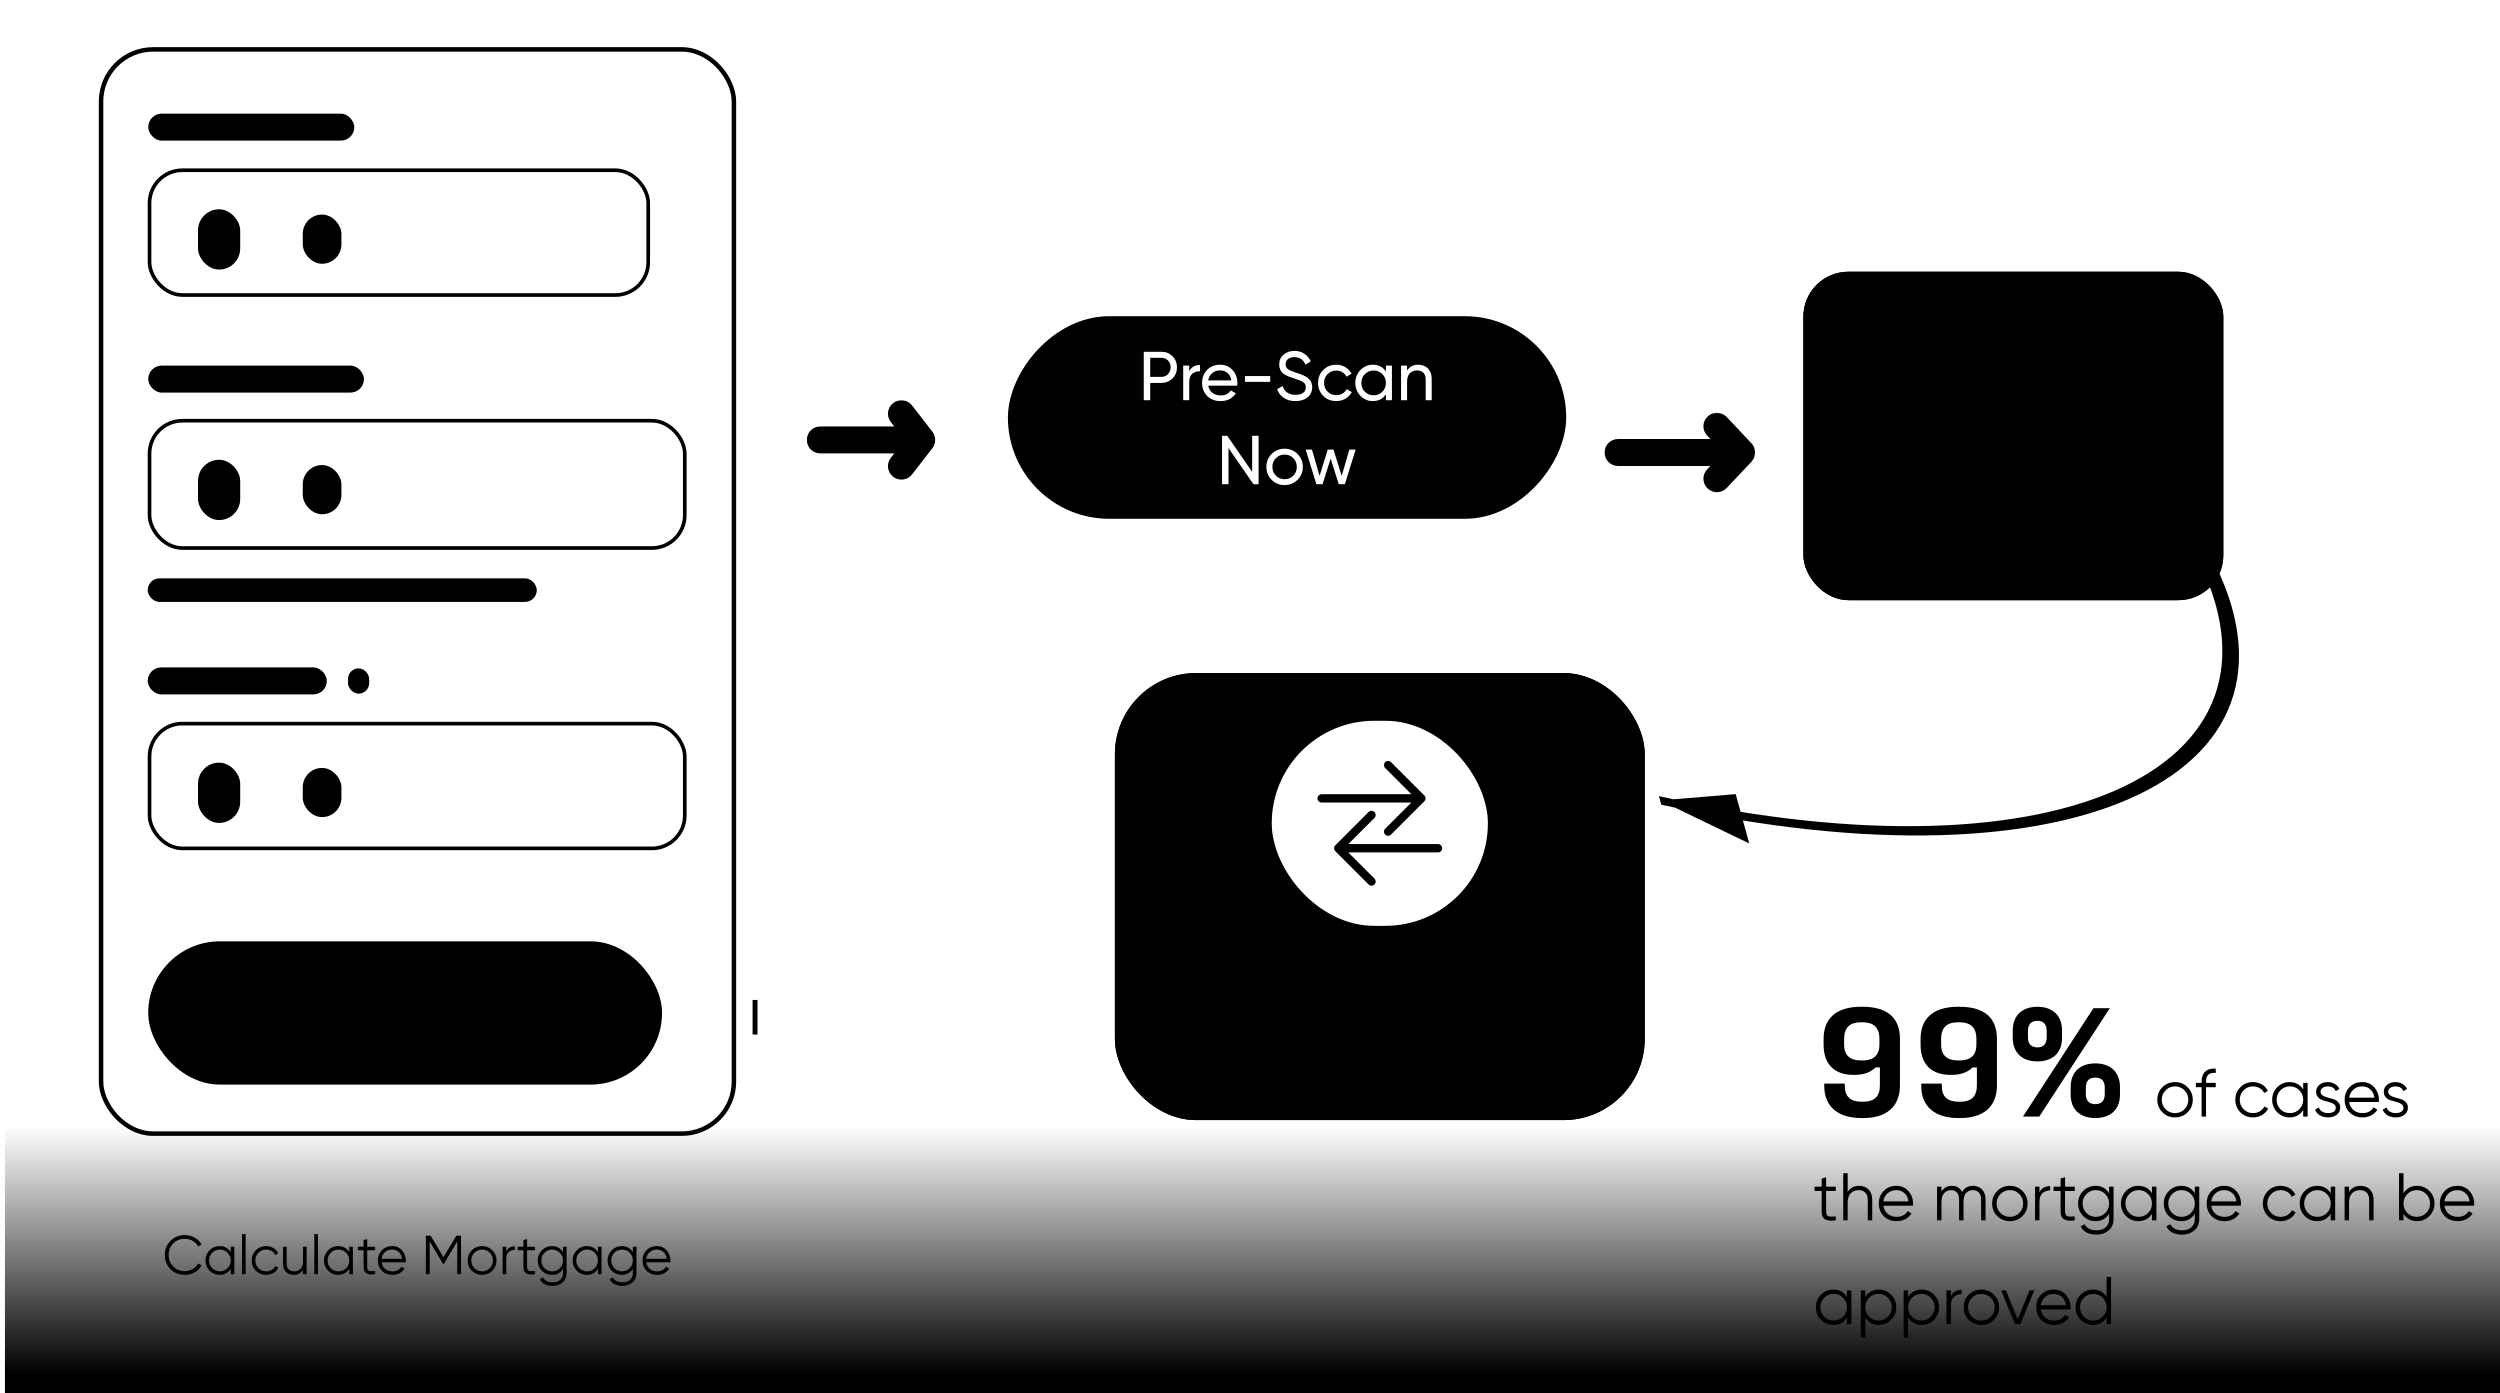
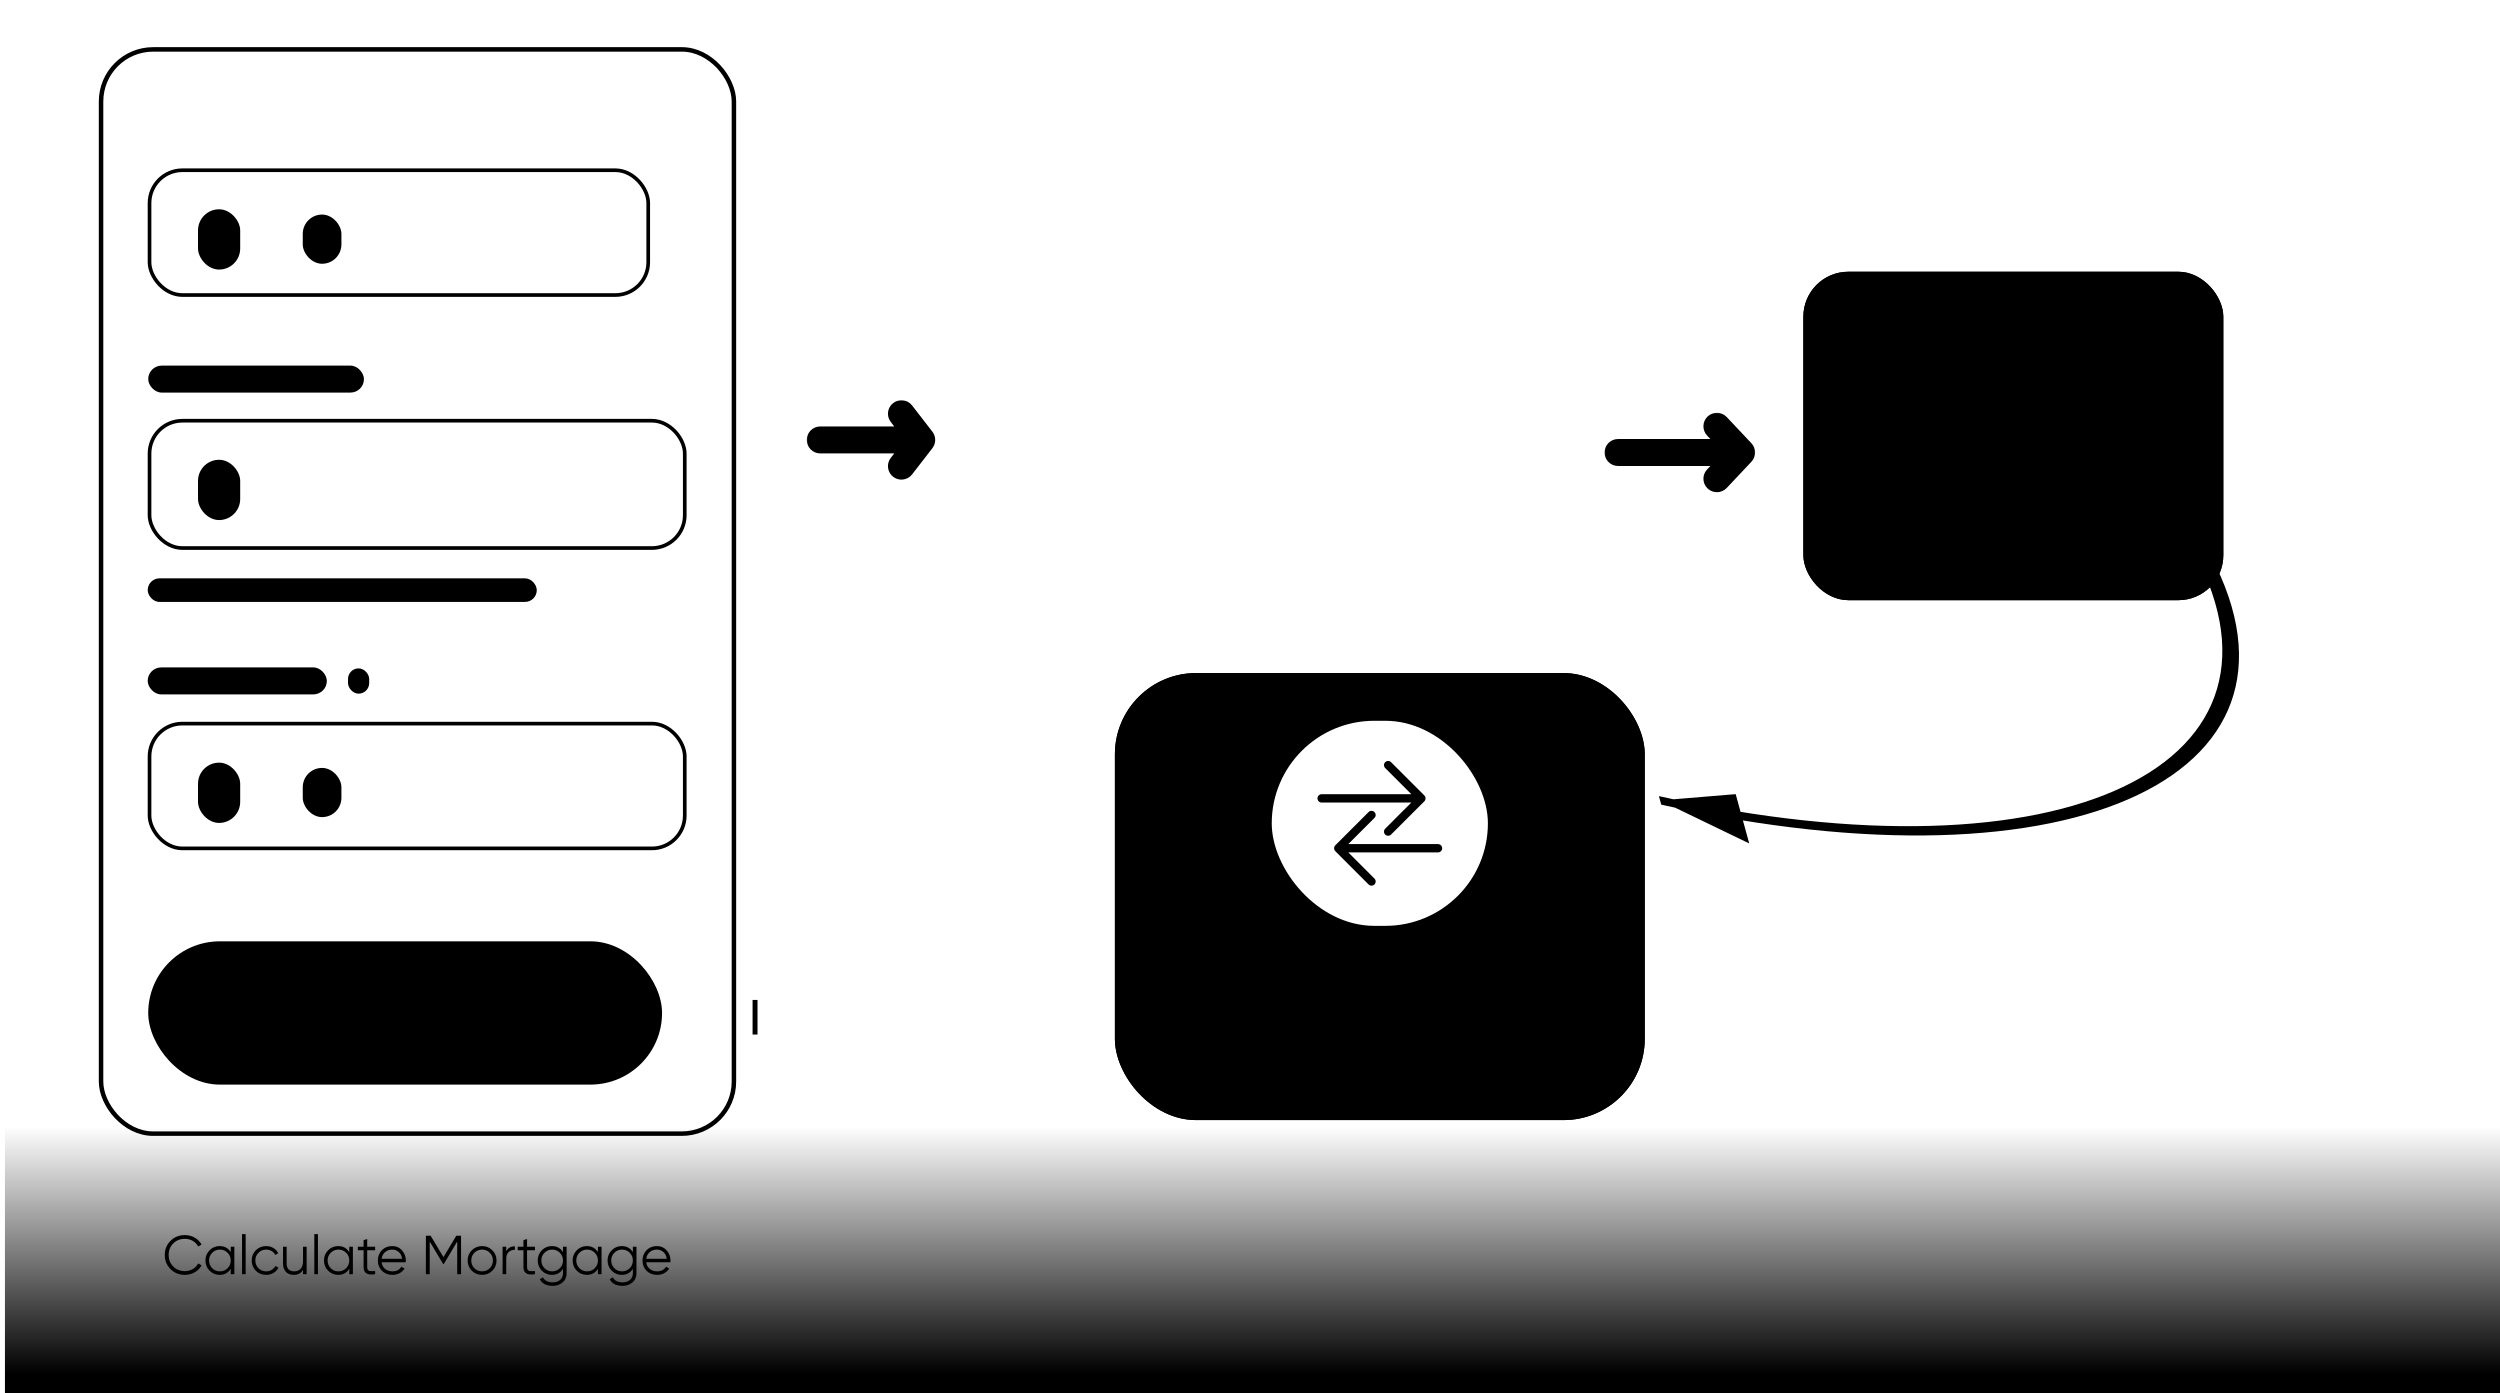
<svg xmlns="http://www.w3.org/2000/svg" width="506" height="282" viewBox="0 0 506 282" fill="none">
  <g clip-path="url(#clip0_6864_28123)">
-     <rect width="113" height="41" rx="20.5" transform="matrix(-1 0 0 1 317 64)" fill="#EF8707" style="fill:#EF8707;fill:color(display-p3 0.939 0.53 0.029);fill-opacity:1;" />
-     <path d="M235.055 71.2C235.961 71.2 236.712 71.503 237.309 72.11C237.916 72.707 238.219 73.454 238.219 74.35C238.219 75.237 237.916 75.983 237.309 76.59C236.712 77.197 235.961 77.5 235.055 77.5H232.801V81H231.499V71.2H235.055ZM235.055 76.282C235.597 76.282 236.045 76.1 236.399 75.736C236.754 75.363 236.931 74.901 236.931 74.35C236.931 73.79 236.754 73.328 236.399 72.964C236.045 72.6 235.597 72.418 235.055 72.418H232.801V76.282H235.055ZM240.699 75.176C241.1 74.308 241.828 73.874 242.883 73.874V75.148C242.285 75.12 241.772 75.279 241.343 75.624C240.913 75.969 240.699 76.525 240.699 77.29V81H239.481V74H240.699V75.176ZM244.546 78.06C244.667 78.685 244.952 79.171 245.4 79.516C245.857 79.861 246.417 80.034 247.08 80.034C248.004 80.034 248.676 79.693 249.096 79.012L250.132 79.6C249.45 80.655 248.424 81.182 247.052 81.182C245.941 81.182 245.036 80.837 244.336 80.146C243.645 79.446 243.3 78.564 243.3 77.5C243.3 76.445 243.64 75.568 244.322 74.868C245.003 74.168 245.885 73.818 246.968 73.818C247.994 73.818 248.83 74.182 249.474 74.91C250.127 75.629 250.454 76.497 250.454 77.514C250.454 77.691 250.44 77.873 250.412 78.06H244.546ZM246.968 74.966C246.314 74.966 245.773 75.153 245.344 75.526C244.914 75.89 244.648 76.38 244.546 76.996H249.222C249.119 76.333 248.858 75.829 248.438 75.484C248.018 75.139 247.528 74.966 246.968 74.966ZM251.98 77.29V76.114H257.09V77.29H251.98ZM262.198 81.182C261.284 81.182 260.5 80.967 259.846 80.538C259.202 80.109 258.75 79.521 258.488 78.774L259.608 78.13C259.991 79.315 260.864 79.908 262.226 79.908C262.898 79.908 263.412 79.773 263.766 79.502C264.121 79.222 264.298 78.853 264.298 78.396C264.298 77.929 264.121 77.579 263.766 77.346C263.412 77.113 262.819 76.865 261.988 76.604C261.578 76.473 261.265 76.371 261.05 76.296C260.836 76.212 260.565 76.091 260.238 75.932C259.921 75.764 259.683 75.596 259.524 75.428C259.366 75.251 259.221 75.022 259.09 74.742C258.969 74.462 258.908 74.145 258.908 73.79C258.908 72.941 259.207 72.269 259.804 71.774C260.402 71.27 261.13 71.018 261.988 71.018C262.763 71.018 263.435 71.214 264.004 71.606C264.583 71.998 265.017 72.516 265.306 73.16L264.214 73.79C263.794 72.782 263.052 72.278 261.988 72.278C261.456 72.278 261.027 72.409 260.7 72.67C260.374 72.931 260.21 73.286 260.21 73.734C260.21 74.163 260.364 74.49 260.672 74.714C260.98 74.938 261.512 75.171 262.268 75.414C262.539 75.498 262.73 75.559 262.842 75.596C262.954 75.633 263.127 75.699 263.36 75.792C263.603 75.885 263.78 75.96 263.892 76.016C264.004 76.072 264.154 76.151 264.34 76.254C264.536 76.357 264.681 76.455 264.774 76.548C264.868 76.641 264.975 76.758 265.096 76.898C265.227 77.029 265.32 77.164 265.376 77.304C265.432 77.444 265.479 77.607 265.516 77.794C265.563 77.971 265.586 78.163 265.586 78.368C265.586 79.227 265.274 79.913 264.648 80.426C264.023 80.93 263.206 81.182 262.198 81.182ZM270.456 81.182C269.402 81.182 268.524 80.832 267.824 80.132C267.124 79.423 266.774 78.545 266.774 77.5C266.774 76.455 267.124 75.582 267.824 74.882C268.524 74.173 269.402 73.818 270.456 73.818C271.147 73.818 271.768 73.986 272.318 74.322C272.869 74.649 273.28 75.092 273.55 75.652L272.528 76.24C272.351 75.867 272.076 75.568 271.702 75.344C271.338 75.12 270.923 75.008 270.456 75.008C269.756 75.008 269.168 75.246 268.692 75.722C268.226 76.198 267.992 76.791 267.992 77.5C267.992 78.2 268.226 78.788 268.692 79.264C269.168 79.74 269.756 79.978 270.456 79.978C270.923 79.978 271.343 79.871 271.716 79.656C272.09 79.432 272.374 79.133 272.57 78.76L273.606 79.362C273.308 79.913 272.878 80.356 272.318 80.692C271.758 81.019 271.138 81.182 270.456 81.182ZM280.509 74H281.727V81H280.509V79.796C279.902 80.72 279.02 81.182 277.863 81.182C276.883 81.182 276.048 80.827 275.357 80.118C274.666 79.399 274.321 78.527 274.321 77.5C274.321 76.473 274.666 75.605 275.357 74.896C276.048 74.177 276.883 73.818 277.863 73.818C279.02 73.818 279.902 74.28 280.509 75.204V74ZM278.017 80.006C278.726 80.006 279.319 79.768 279.795 79.292C280.271 78.807 280.509 78.209 280.509 77.5C280.509 76.791 280.271 76.198 279.795 75.722C279.319 75.237 278.726 74.994 278.017 74.994C277.317 74.994 276.729 75.237 276.253 75.722C275.777 76.198 275.539 76.791 275.539 77.5C275.539 78.209 275.777 78.807 276.253 79.292C276.729 79.768 277.317 80.006 278.017 80.006ZM287.058 73.818C287.88 73.818 288.538 74.079 289.032 74.602C289.527 75.115 289.774 75.815 289.774 76.702V81H288.556V76.772C288.556 76.203 288.402 75.764 288.094 75.456C287.786 75.139 287.362 74.98 286.82 74.98C286.214 74.98 285.724 75.171 285.35 75.554C284.977 75.927 284.79 76.506 284.79 77.29V81H283.572V74H284.79V75.008C285.285 74.215 286.041 73.818 287.058 73.818ZM253.435 88.2H254.737V98H253.687L248.647 90.678V98H247.345V88.2H248.395L253.435 95.508V88.2ZM262.615 97.118C261.897 97.827 261.024 98.182 259.997 98.182C258.971 98.182 258.098 97.827 257.379 97.118C256.67 96.409 256.315 95.536 256.315 94.5C256.315 93.464 256.67 92.591 257.379 91.882C258.098 91.173 258.971 90.818 259.997 90.818C261.024 90.818 261.897 91.173 262.615 91.882C263.334 92.591 263.693 93.464 263.693 94.5C263.693 95.536 263.334 96.409 262.615 97.118ZM259.997 96.992C260.697 96.992 261.285 96.754 261.761 96.278C262.237 95.802 262.475 95.209 262.475 94.5C262.475 93.791 262.237 93.198 261.761 92.722C261.285 92.246 260.697 92.008 259.997 92.008C259.307 92.008 258.723 92.246 258.247 92.722C257.771 93.198 257.533 93.791 257.533 94.5C257.533 95.209 257.771 95.802 258.247 96.278C258.723 96.754 259.307 96.992 259.997 96.992ZM273.102 91H274.376L272.206 98H270.96L269.322 92.82L267.684 98H266.438L264.268 91H265.542L267.082 96.32L268.734 91H269.91L271.562 96.334L273.102 91Z" fill="white" style="fill:white;fill-opacity:1;" />
+     <path d="M235.055 71.2C235.961 71.2 236.712 71.503 237.309 72.11C237.916 72.707 238.219 73.454 238.219 74.35C238.219 75.237 237.916 75.983 237.309 76.59C236.712 77.197 235.961 77.5 235.055 77.5H232.801V81H231.499V71.2H235.055ZM235.055 76.282C235.597 76.282 236.045 76.1 236.399 75.736C236.754 75.363 236.931 74.901 236.931 74.35C236.931 73.79 236.754 73.328 236.399 72.964C236.045 72.6 235.597 72.418 235.055 72.418H232.801V76.282H235.055ZM240.699 75.176C241.1 74.308 241.828 73.874 242.883 73.874V75.148C242.285 75.12 241.772 75.279 241.343 75.624C240.913 75.969 240.699 76.525 240.699 77.29V81H239.481V74H240.699V75.176ZM244.546 78.06C244.667 78.685 244.952 79.171 245.4 79.516C245.857 79.861 246.417 80.034 247.08 80.034C248.004 80.034 248.676 79.693 249.096 79.012L250.132 79.6C249.45 80.655 248.424 81.182 247.052 81.182C245.941 81.182 245.036 80.837 244.336 80.146C243.645 79.446 243.3 78.564 243.3 77.5C243.3 76.445 243.64 75.568 244.322 74.868C245.003 74.168 245.885 73.818 246.968 73.818C247.994 73.818 248.83 74.182 249.474 74.91C250.127 75.629 250.454 76.497 250.454 77.514C250.454 77.691 250.44 77.873 250.412 78.06H244.546ZM246.968 74.966C246.314 74.966 245.773 75.153 245.344 75.526C244.914 75.89 244.648 76.38 244.546 76.996H249.222C249.119 76.333 248.858 75.829 248.438 75.484C248.018 75.139 247.528 74.966 246.968 74.966ZM251.98 77.29V76.114H257.09V77.29H251.98ZM262.198 81.182C261.284 81.182 260.5 80.967 259.846 80.538C259.202 80.109 258.75 79.521 258.488 78.774L259.608 78.13C259.991 79.315 260.864 79.908 262.226 79.908C262.898 79.908 263.412 79.773 263.766 79.502C264.121 79.222 264.298 78.853 264.298 78.396C264.298 77.929 264.121 77.579 263.766 77.346C263.412 77.113 262.819 76.865 261.988 76.604C261.578 76.473 261.265 76.371 261.05 76.296C260.836 76.212 260.565 76.091 260.238 75.932C259.921 75.764 259.683 75.596 259.524 75.428C259.366 75.251 259.221 75.022 259.09 74.742C258.969 74.462 258.908 74.145 258.908 73.79C258.908 72.941 259.207 72.269 259.804 71.774C260.402 71.27 261.13 71.018 261.988 71.018C262.763 71.018 263.435 71.214 264.004 71.606C264.583 71.998 265.017 72.516 265.306 73.16L264.214 73.79C263.794 72.782 263.052 72.278 261.988 72.278C261.456 72.278 261.027 72.409 260.7 72.67C260.374 72.931 260.21 73.286 260.21 73.734C260.21 74.163 260.364 74.49 260.672 74.714C260.98 74.938 261.512 75.171 262.268 75.414C262.539 75.498 262.73 75.559 262.842 75.596C262.954 75.633 263.127 75.699 263.36 75.792C263.603 75.885 263.78 75.96 263.892 76.016C264.004 76.072 264.154 76.151 264.34 76.254C264.536 76.357 264.681 76.455 264.774 76.548C264.868 76.641 264.975 76.758 265.096 76.898C265.227 77.029 265.32 77.164 265.376 77.304C265.432 77.444 265.479 77.607 265.516 77.794C265.563 77.971 265.586 78.163 265.586 78.368C265.586 79.227 265.274 79.913 264.648 80.426C264.023 80.93 263.206 81.182 262.198 81.182ZM270.456 81.182C269.402 81.182 268.524 80.832 267.824 80.132C267.124 79.423 266.774 78.545 266.774 77.5C266.774 76.455 267.124 75.582 267.824 74.882C268.524 74.173 269.402 73.818 270.456 73.818C271.147 73.818 271.768 73.986 272.318 74.322C272.869 74.649 273.28 75.092 273.55 75.652L272.528 76.24C272.351 75.867 272.076 75.568 271.702 75.344C271.338 75.12 270.923 75.008 270.456 75.008C269.756 75.008 269.168 75.246 268.692 75.722C268.226 76.198 267.992 76.791 267.992 77.5C267.992 78.2 268.226 78.788 268.692 79.264C269.168 79.74 269.756 79.978 270.456 79.978C270.923 79.978 271.343 79.871 271.716 79.656C272.09 79.432 272.374 79.133 272.57 78.76L273.606 79.362C273.308 79.913 272.878 80.356 272.318 80.692C271.758 81.019 271.138 81.182 270.456 81.182ZM280.509 74H281.727V81H280.509V79.796C279.902 80.72 279.02 81.182 277.863 81.182C276.883 81.182 276.048 80.827 275.357 80.118C274.666 79.399 274.321 78.527 274.321 77.5C274.321 76.473 274.666 75.605 275.357 74.896C276.048 74.177 276.883 73.818 277.863 73.818C279.02 73.818 279.902 74.28 280.509 75.204V74ZM278.017 80.006C278.726 80.006 279.319 79.768 279.795 79.292C280.271 78.807 280.509 78.209 280.509 77.5C280.509 76.791 280.271 76.198 279.795 75.722C279.319 75.237 278.726 74.994 278.017 74.994C277.317 74.994 276.729 75.237 276.253 75.722C275.777 76.198 275.539 76.791 275.539 77.5C275.539 78.209 275.777 78.807 276.253 79.292C276.729 79.768 277.317 80.006 278.017 80.006ZM287.058 73.818C287.88 73.818 288.538 74.079 289.032 74.602C289.527 75.115 289.774 75.815 289.774 76.702H288.556V76.772C288.556 76.203 288.402 75.764 288.094 75.456C287.786 75.139 287.362 74.98 286.82 74.98C286.214 74.98 285.724 75.171 285.35 75.554C284.977 75.927 284.79 76.506 284.79 77.29V81H283.572V74H284.79V75.008C285.285 74.215 286.041 73.818 287.058 73.818ZM253.435 88.2H254.737V98H253.687L248.647 90.678V98H247.345V88.2H248.395L253.435 95.508V88.2ZM262.615 97.118C261.897 97.827 261.024 98.182 259.997 98.182C258.971 98.182 258.098 97.827 257.379 97.118C256.67 96.409 256.315 95.536 256.315 94.5C256.315 93.464 256.67 92.591 257.379 91.882C258.098 91.173 258.971 90.818 259.997 90.818C261.024 90.818 261.897 91.173 262.615 91.882C263.334 92.591 263.693 93.464 263.693 94.5C263.693 95.536 263.334 96.409 262.615 97.118ZM259.997 96.992C260.697 96.992 261.285 96.754 261.761 96.278C262.237 95.802 262.475 95.209 262.475 94.5C262.475 93.791 262.237 93.198 261.761 92.722C261.285 92.246 260.697 92.008 259.997 92.008C259.307 92.008 258.723 92.246 258.247 92.722C257.771 93.198 257.533 93.791 257.533 94.5C257.533 95.209 257.771 95.802 258.247 96.278C258.723 96.754 259.307 96.992 259.997 96.992ZM273.102 91H274.376L272.206 98H270.96L269.322 92.82L267.684 98H266.438L264.268 91H265.542L267.082 96.32L268.734 91H269.91L271.562 96.334L273.102 91Z" fill="white" style="fill:white;fill-opacity:1;" />
    <rect x="365" y="55" width="85" height="66.474" rx="9.095" fill="#FDFDFD" style="fill:#FDFDFD;fill:color(display-p3 0.992 0.992 0.992);fill-opacity:1;" />
    <rect x="365.455" y="55.455" width="84.091" height="65.564" rx="8.64" stroke="#353187" stroke-opacity="0.44" style="stroke:#353187;stroke:color(display-p3 0.208 0.192 0.529);stroke-opacity:0.44;" stroke-width="0.909" />
    <path d="M394.538 80.585C393.83 81.235 392.913 81.56 391.787 81.56C390.662 81.56 389.741 81.235 389.023 80.585C388.314 79.926 387.96 79.048 387.96 77.951V71.185H389.314V77.893C389.314 78.611 389.527 79.183 389.954 79.61C390.381 80.028 390.992 80.236 391.787 80.236C392.583 80.236 393.194 80.028 393.621 79.61C394.048 79.183 394.261 78.611 394.261 77.893V71.185H395.6V77.951C395.6 79.048 395.246 79.926 394.538 80.585ZM401.162 73.906C402.015 73.906 402.699 74.178 403.213 74.721C403.728 75.255 403.985 75.982 403.985 76.904V81.371H402.719V76.977C402.719 76.385 402.559 75.929 402.238 75.609C401.918 75.279 401.477 75.114 400.914 75.114C400.284 75.114 399.774 75.313 399.386 75.71C398.998 76.099 398.804 76.7 398.804 77.515V81.371H397.538V74.095H398.804V75.143C399.318 74.318 400.104 73.906 401.162 73.906ZM411.776 71.185H413.042V81.371H411.776V80.12C411.146 81.08 410.229 81.56 409.026 81.56C408.007 81.56 407.139 81.192 406.421 80.454C405.703 79.707 405.345 78.8 405.345 77.733C405.345 76.666 405.703 75.764 406.421 75.027C407.139 74.28 408.007 73.906 409.026 73.906C410.229 73.906 411.146 74.386 411.776 75.347V71.185ZM409.186 80.338C409.923 80.338 410.539 80.091 411.034 79.596C411.529 79.091 411.776 78.471 411.776 77.733C411.776 76.996 411.529 76.38 411.034 75.885C410.539 75.381 409.923 75.129 409.186 75.129C408.459 75.129 407.847 75.381 407.353 75.885C406.858 76.38 406.611 76.996 406.611 77.733C406.611 78.471 406.858 79.091 407.353 79.596C407.847 80.091 408.459 80.338 409.186 80.338ZM415.848 78.315C415.974 78.965 416.27 79.47 416.736 79.829C417.211 80.188 417.793 80.367 418.482 80.367C419.442 80.367 420.141 80.013 420.577 79.305L421.654 79.916C420.946 81.012 419.879 81.56 418.453 81.56C417.298 81.56 416.357 81.201 415.63 80.483C414.912 79.756 414.553 78.839 414.553 77.733C414.553 76.637 414.907 75.725 415.615 74.998C416.323 74.27 417.24 73.906 418.365 73.906C419.433 73.906 420.301 74.284 420.97 75.041C421.649 75.788 421.989 76.69 421.989 77.748C421.989 77.932 421.974 78.121 421.945 78.315H415.848ZM418.365 75.099C417.686 75.099 417.124 75.293 416.677 75.681C416.231 76.06 415.955 76.569 415.848 77.209H420.708C420.602 76.521 420.33 75.997 419.893 75.638C419.457 75.279 418.948 75.099 418.365 75.099ZM424.71 75.318C425.127 74.415 425.884 73.964 426.98 73.964V75.288C426.359 75.259 425.826 75.424 425.379 75.783C424.933 76.142 424.71 76.719 424.71 77.515V81.371H423.444V74.095H424.71V75.318Z" fill="#000310" fill-opacity="0.52" style="fill:#000310;fill:color(display-p3 0.002 0.013 0.064);fill-opacity:0.52;" />
    <path d="M390.945 107.075C391.652 107.075 392.265 106.902 392.785 106.555C393.318 106.209 393.712 105.709 393.965 105.055L395.125 105.715C394.778 106.582 394.238 107.255 393.505 107.735C392.785 108.202 391.932 108.435 390.945 108.435C389.492 108.435 388.305 107.942 387.385 106.955C386.465 105.955 385.885 104.595 385.645 102.875H384.145V101.715H385.545V101.195C385.545 100.889 385.552 100.662 385.565 100.515H384.145V99.355H385.685C385.925 97.689 386.505 96.375 387.425 95.415C388.345 94.442 389.518 93.955 390.945 93.955C391.932 93.955 392.785 94.195 393.505 94.675C394.238 95.142 394.778 95.802 395.125 96.655L393.965 97.315C393.405 95.982 392.398 95.315 390.945 95.315C389.932 95.315 389.085 95.669 388.405 96.375C387.738 97.069 387.298 98.062 387.085 99.355H392.145V100.515H386.965C386.952 100.662 386.945 100.889 386.945 101.195C386.945 101.435 386.952 101.609 386.965 101.715H392.145V102.875H387.065C387.265 104.222 387.698 105.262 388.365 105.995C389.045 106.715 389.905 107.075 390.945 107.075Z" fill="#000310" style="fill:#000310;fill:color(display-p3 0.002 0.013 0.064);fill-opacity:1;" />
    <path d="M405.715 105.105V103.889L409.667 99.858C410.723 98.802 411.251 97.895 411.251 97.138C411.251 96.508 411.059 96.017 410.675 95.665C410.291 95.314 409.821 95.138 409.267 95.138C408.211 95.138 407.443 95.639 406.963 96.641L405.715 95.906C406.067 95.18 406.552 94.631 407.171 94.257C407.8 93.884 408.493 93.698 409.251 93.698C410.189 93.698 411.005 94.007 411.699 94.626C412.392 95.244 412.739 96.076 412.739 97.121C412.739 98.252 412.072 99.484 410.739 100.817L407.875 103.665H412.947V105.105H405.715ZM417.771 98.273C418.827 98.273 419.718 98.588 420.443 99.218C421.179 99.836 421.547 100.695 421.547 101.793C421.547 102.881 421.174 103.74 420.427 104.369C419.681 104.999 418.774 105.313 417.707 105.313C416.854 105.313 416.091 105.111 415.419 104.705C414.747 104.289 414.278 103.692 414.011 102.913L415.275 102.193C415.425 102.737 415.713 103.153 416.139 103.441C416.566 103.719 417.089 103.857 417.707 103.857C418.411 103.857 418.982 103.676 419.419 103.313C419.857 102.951 420.075 102.444 420.075 101.793C420.075 101.143 419.857 100.636 419.419 100.273C418.982 99.9 418.422 99.713 417.739 99.713H414.571L414.987 93.906H421.115V95.297H416.331L416.139 98.273H417.771ZM430.081 103.729C429.324 104.785 428.263 105.313 426.897 105.313C425.532 105.313 424.471 104.785 423.713 103.729C422.956 102.673 422.577 101.265 422.577 99.505C422.577 97.746 422.956 96.338 423.713 95.281C424.471 94.225 425.532 93.698 426.897 93.698C428.263 93.698 429.324 94.225 430.081 95.281C430.839 96.338 431.217 97.746 431.217 99.505C431.217 101.265 430.839 102.673 430.081 103.729ZM424.801 102.721C425.292 103.479 425.991 103.857 426.897 103.857C427.804 103.857 428.503 103.479 428.993 102.721C429.495 101.964 429.745 100.892 429.745 99.505C429.745 98.119 429.495 97.047 428.993 96.29C428.503 95.522 427.804 95.138 426.897 95.138C425.991 95.138 425.292 95.516 424.801 96.273C424.311 97.031 424.065 98.108 424.065 99.505C424.065 100.892 424.311 101.964 424.801 102.721Z" fill="#000310" style="fill:#000310;fill:color(display-p3 0.002 0.013 0.064);fill-opacity:1;" />
    <g filter="url(#filter0_d_6864_28123)">
      <mask id="path-8-outside-1_6864_28123" maskUnits="userSpaceOnUse" x="324.492" y="79.641" width="31" height="17" fill="black">
        <rect fill="white" x="324.492" y="79.641" width="31" height="17" />
        <path d="M347.501 82.641L352.503 87.947L347.501 93.254" />
        <path d="M327.492 87.947H352.503H327.492Z" />
      </mask>
      <path d="M349.486 80.769C348.452 79.673 346.726 79.622 345.629 80.655C344.533 81.689 344.482 83.415 345.515 84.512L349.486 80.769ZM352.503 87.947L354.488 89.819C355.479 88.768 355.479 87.127 354.488 86.076L352.503 87.947ZM345.515 91.383C344.482 92.479 344.533 94.206 345.629 95.24C346.726 96.273 348.452 96.222 349.486 95.126L345.515 91.383ZM327.492 85.219C325.985 85.219 324.764 86.441 324.764 87.947C324.764 89.454 325.985 90.676 327.492 90.676V85.219ZM345.515 84.512L350.517 89.819L354.488 86.076L349.486 80.769L345.515 84.512ZM350.517 86.076L345.515 91.383L349.486 95.126L354.488 89.819L350.517 86.076ZM327.492 90.676H352.503V85.219H327.492V90.676Z" fill="#353187" style="fill:#353187;fill:color(display-p3 0.208 0.192 0.529);fill-opacity:1;" mask="url(#path-8-outside-1_6864_28123)" />
    </g>
    <g filter="url(#filter1_d_6864_28123)">
      <rect x="225.656" y="133.07" width="107.24" height="90.475" rx="16.433" fill="#353187" style="fill:#353187;fill:color(display-p3 0.208 0.192 0.529);fill-opacity:1;" />
      <rect x="225.972" y="133.386" width="106.608" height="89.843" rx="16.117" stroke="#353187" style="stroke:#353187;stroke:color(display-p3 0.208 0.192 0.529);stroke-opacity:1;" stroke-width="0.632" />
      <rect x="257.402" y="142.727" width="43.748" height="41.504" rx="20.752" fill="white" style="fill:white;fill-opacity:1;" />
      <path d="M277.594 161.795L270.863 168.525M270.863 168.525L277.594 175.256M270.863 168.525L291.054 168.525M280.958 151.699L287.689 158.43L280.958 165.16M287.689 158.43H267.498" stroke="#000310" style="stroke:#000310;stroke:color(display-p3 0.002 0.013 0.064);stroke-opacity:1;" stroke-width="1.683" stroke-linecap="round" stroke-linejoin="round" />
-       <path d="M241.028 200.887L240.619 199.711H238.134L237.725 200.887H236.683L238.801 195.049H239.952L242.062 200.887H241.028ZM238.451 198.81H240.302L239.377 196.175L238.451 198.81ZM247.185 196.609C247.657 196.609 248.038 196.761 248.327 197.067C248.616 197.373 248.761 197.784 248.761 198.301V200.887H247.86V198.36C247.86 198.071 247.788 197.848 247.643 197.693C247.499 197.531 247.301 197.451 247.051 197.451C246.773 197.451 246.551 197.543 246.384 197.726C246.223 197.91 246.142 198.185 246.142 198.552V200.887H245.242V198.36C245.242 198.071 245.172 197.848 245.033 197.693C244.9 197.531 244.708 197.451 244.458 197.451C244.185 197.451 243.963 197.545 243.79 197.734C243.618 197.918 243.532 198.19 243.532 198.552V200.887H242.631V196.717H243.532V197.217C243.799 196.811 244.196 196.609 244.724 196.609C245.258 196.609 245.653 196.828 245.909 197.267C246.187 196.828 246.612 196.609 247.185 196.609ZM251.693 200.995C251.081 200.995 250.561 200.784 250.133 200.361C249.705 199.939 249.491 199.419 249.491 198.802C249.491 198.185 249.705 197.665 250.133 197.242C250.561 196.82 251.081 196.609 251.693 196.609C252.31 196.609 252.83 196.82 253.252 197.242C253.68 197.665 253.895 198.185 253.895 198.802C253.895 199.419 253.68 199.939 253.252 200.361C252.83 200.784 252.31 200.995 251.693 200.995ZM250.767 199.744C251.017 199.994 251.326 200.119 251.693 200.119C252.06 200.119 252.368 199.994 252.619 199.744C252.869 199.494 252.994 199.18 252.994 198.802C252.994 198.424 252.869 198.11 252.619 197.859C252.368 197.609 252.06 197.484 251.693 197.484C251.326 197.484 251.017 197.609 250.767 197.859C250.517 198.11 250.392 198.424 250.392 198.802C250.392 199.18 250.517 199.494 250.767 199.744ZM257.519 196.717H258.42V200.887H257.519V200.353C257.247 200.781 256.816 200.995 256.227 200.995C255.749 200.995 255.362 200.842 255.068 200.536C254.773 200.231 254.626 199.811 254.626 199.277V196.717H255.526V199.185C255.526 199.497 255.61 199.736 255.776 199.903C255.943 200.069 256.171 200.153 256.46 200.153C256.777 200.153 257.033 200.056 257.227 199.861C257.422 199.661 257.519 199.358 257.519 198.952V196.717ZM261.666 196.609C262.145 196.609 262.531 196.761 262.826 197.067C263.12 197.373 263.268 197.793 263.268 198.326V200.887H262.367V198.418C262.367 198.107 262.284 197.868 262.117 197.701C261.95 197.534 261.722 197.451 261.433 197.451C261.116 197.451 260.86 197.551 260.666 197.751C260.471 197.946 260.374 198.246 260.374 198.652V200.887H259.473V196.717H260.374V197.251C260.646 196.823 261.077 196.609 261.666 196.609ZM266.564 197.584H265.53V199.586C265.53 199.758 265.569 199.883 265.647 199.961C265.725 200.033 265.839 200.075 265.989 200.086C266.144 200.092 266.336 200.089 266.564 200.078V200.887C265.875 200.97 265.38 200.912 265.08 200.712C264.78 200.506 264.629 200.131 264.629 199.586V197.584H263.862V196.717H264.629V195.816L265.53 195.549V196.717H266.564V197.584ZM271.867 196.609C272.439 196.609 272.929 196.82 273.335 197.242C273.74 197.665 273.943 198.185 273.943 198.802C273.943 199.413 273.74 199.933 273.335 200.361C272.929 200.784 272.439 200.995 271.867 200.995C271.233 200.995 270.747 200.759 270.407 200.286V200.887H269.507V195.049H270.407V197.309C270.747 196.842 271.233 196.609 271.867 196.609ZM270.783 199.761C271.033 200.011 271.347 200.136 271.725 200.136C272.103 200.136 272.417 200.011 272.667 199.761C272.918 199.505 273.043 199.185 273.043 198.802C273.043 198.418 272.918 198.101 272.667 197.851C272.417 197.595 272.103 197.468 271.725 197.468C271.347 197.468 271.033 197.595 270.783 197.851C270.532 198.101 270.407 198.418 270.407 198.802C270.407 199.185 270.532 199.505 270.783 199.761ZM278.062 196.717H278.963V200.887H278.062V200.286C277.723 200.759 277.236 200.995 276.603 200.995C276.03 200.995 275.541 200.784 275.135 200.361C274.729 199.933 274.526 199.413 274.526 198.802C274.526 198.185 274.729 197.665 275.135 197.242C275.541 196.82 276.03 196.609 276.603 196.609C277.236 196.609 277.723 196.842 278.062 197.309V196.717ZM275.802 199.761C276.052 200.011 276.366 200.136 276.744 200.136C277.123 200.136 277.437 200.011 277.687 199.761C277.937 199.505 278.062 199.185 278.062 198.802C278.062 198.418 277.937 198.101 277.687 197.851C277.437 197.595 277.123 197.468 276.744 197.468C276.366 197.468 276.052 197.595 275.802 197.851C275.552 198.101 275.427 198.418 275.427 198.802C275.427 199.185 275.552 199.505 275.802 199.761ZM281.981 200.995C281.352 200.995 280.827 200.784 280.405 200.361C279.988 199.939 279.779 199.419 279.779 198.802C279.779 198.179 279.988 197.659 280.405 197.242C280.827 196.82 281.352 196.609 281.981 196.609C282.387 196.609 282.756 196.706 283.09 196.9C283.423 197.095 283.674 197.356 283.84 197.684L283.065 198.135C282.97 197.935 282.826 197.779 282.631 197.668C282.442 197.551 282.223 197.493 281.972 197.493C281.605 197.493 281.297 197.618 281.047 197.868C280.802 198.118 280.68 198.429 280.68 198.802C280.68 199.174 280.802 199.486 281.047 199.736C281.297 199.986 281.605 200.111 281.972 200.111C282.217 200.111 282.437 200.053 282.631 199.936C282.831 199.819 282.981 199.664 283.082 199.469L283.857 199.911C283.679 200.245 283.423 200.509 283.09 200.703C282.756 200.898 282.387 200.995 281.981 200.995ZM288.194 200.887H287.118L285.409 198.96V200.887H284.508V195.049H285.409V198.56L287.027 196.717H288.127L286.293 198.76L288.194 200.887ZM294.187 196.717H295.088V200.887H294.187V200.286C293.848 200.759 293.362 200.995 292.728 200.995C292.155 200.995 291.666 200.784 291.26 200.361C290.854 199.933 290.651 199.413 290.651 198.802C290.651 198.185 290.854 197.665 291.26 197.242C291.666 196.82 292.155 196.609 292.728 196.609C293.362 196.609 293.848 196.842 294.187 197.309V196.717ZM291.927 199.761C292.178 200.011 292.492 200.136 292.87 200.136C293.248 200.136 293.562 200.011 293.812 199.761C294.062 199.505 294.187 199.185 294.187 198.802C294.187 198.418 294.062 198.101 293.812 197.851C293.562 197.595 293.248 197.468 292.87 197.468C292.492 197.468 292.178 197.595 291.927 197.851C291.677 198.101 291.552 198.418 291.552 198.802C291.552 199.185 291.677 199.505 291.927 199.761ZM298.323 195.808C297.667 195.747 297.339 196.022 297.339 196.634V196.717H298.323V197.584H297.339V200.887H296.438V197.584H295.804V196.717H296.438V196.634C296.438 196.061 296.597 195.627 296.913 195.333C297.236 195.032 297.706 194.902 298.323 194.941V195.808ZM301.323 197.584H300.289V199.586C300.289 199.758 300.328 199.883 300.406 199.961C300.484 200.033 300.598 200.075 300.748 200.086C300.903 200.092 301.095 200.089 301.323 200.078V200.887C300.634 200.97 300.139 200.912 299.839 200.712C299.538 200.506 299.388 200.131 299.388 199.586V197.584H298.621V196.717H299.388V195.816L300.289 195.549V196.717H301.323V197.584ZM302.678 199.185C302.745 199.502 302.897 199.747 303.137 199.919C303.376 200.086 303.667 200.17 304.012 200.17C304.49 200.17 304.849 199.997 305.088 199.652L305.83 200.086C305.419 200.692 304.81 200.995 304.004 200.995C303.326 200.995 302.778 200.789 302.361 200.378C301.944 199.961 301.736 199.436 301.736 198.802C301.736 198.179 301.941 197.659 302.353 197.242C302.764 196.82 303.292 196.609 303.937 196.609C304.549 196.609 305.049 196.823 305.438 197.251C305.833 197.679 306.03 198.199 306.03 198.81C306.03 198.905 306.019 199.03 305.997 199.185H302.678ZM302.67 198.452H305.121C305.06 198.112 304.918 197.857 304.696 197.684C304.479 197.512 304.223 197.426 303.929 197.426C303.595 197.426 303.317 197.518 303.095 197.701C302.872 197.884 302.731 198.135 302.67 198.452ZM307.724 197.417C307.951 196.9 308.38 196.642 309.008 196.642V197.618C308.663 197.595 308.363 197.679 308.107 197.868C307.851 198.051 307.724 198.357 307.724 198.785V200.887H306.823V196.717H307.724V197.417ZM314.085 197.584H313.051V199.586C313.051 199.758 313.09 199.883 313.168 199.961C313.245 200.033 313.359 200.075 313.509 200.086C313.665 200.092 313.857 200.089 314.085 200.078V200.887C313.396 200.97 312.901 200.912 312.6 200.712C312.3 200.506 312.15 200.131 312.15 199.586V197.584H311.383V196.717H312.15V195.816L313.051 195.549V196.717H314.085V197.584ZM317.095 196.609C317.573 196.609 317.96 196.761 318.254 197.067C318.549 197.373 318.696 197.793 318.696 198.326V200.887H317.796V198.418C317.796 198.107 317.712 197.868 317.545 197.701C317.379 197.534 317.151 197.451 316.862 197.451C316.545 197.451 316.289 197.551 316.094 197.751C315.9 197.946 315.802 198.246 315.802 198.652V200.887H314.902V195.049H315.802V197.251C316.075 196.823 316.506 196.609 317.095 196.609ZM320.375 199.185C320.442 199.502 320.595 199.747 320.834 199.919C321.073 200.086 321.365 200.17 321.709 200.17C322.187 200.17 322.546 199.997 322.785 199.652L323.527 200.086C323.116 200.692 322.507 200.995 321.701 200.995C321.023 200.995 320.475 200.789 320.058 200.378C319.641 199.961 319.433 199.436 319.433 198.802C319.433 198.179 319.638 197.659 320.05 197.242C320.461 196.82 320.989 196.609 321.634 196.609C322.246 196.609 322.746 196.823 323.135 197.251C323.53 197.679 323.727 198.199 323.727 198.81C323.727 198.905 323.716 199.03 323.694 199.185H320.375ZM320.367 198.452H322.818C322.757 198.112 322.616 197.857 322.393 197.684C322.176 197.512 321.921 197.426 321.626 197.426C321.292 197.426 321.014 197.518 320.792 197.701C320.57 197.884 320.428 198.135 320.367 198.452ZM242.247 207.868C242.247 208.007 242.322 208.118 242.472 208.201C242.628 208.279 242.814 208.349 243.031 208.41C243.253 208.465 243.476 208.532 243.698 208.61C243.921 208.688 244.107 208.821 244.257 209.01C244.413 209.194 244.49 209.427 244.49 209.711C244.49 210.111 244.335 210.425 244.023 210.653C243.718 210.881 243.331 210.995 242.864 210.995C242.453 210.995 242.1 210.909 241.805 210.737C241.51 210.564 241.296 210.325 241.163 210.019L241.939 209.569C242.083 209.969 242.392 210.17 242.864 210.17C243.337 210.17 243.573 210.014 243.573 209.703C243.573 209.569 243.495 209.461 243.34 209.377C243.189 209.294 243.003 209.224 242.781 209.169C242.564 209.108 242.344 209.038 242.122 208.96C241.9 208.882 241.711 208.755 241.555 208.577C241.405 208.393 241.33 208.162 241.33 207.884C241.33 207.501 241.474 207.192 241.763 206.959C242.058 206.725 242.422 206.609 242.856 206.609C243.201 206.609 243.506 206.686 243.773 206.842C244.046 206.992 244.254 207.203 244.399 207.476L243.64 207.901C243.495 207.584 243.234 207.426 242.856 207.426C242.684 207.426 242.539 207.465 242.422 207.543C242.305 207.615 242.247 207.723 242.247 207.868ZM248.044 206.717H248.944V210.887H248.044V210.353C247.771 210.781 247.34 210.995 246.751 210.995C246.273 210.995 245.887 210.842 245.592 210.536C245.297 210.231 245.15 209.811 245.15 209.277V206.717H246.051V209.185C246.051 209.497 246.134 209.736 246.301 209.903C246.468 210.069 246.695 210.153 246.985 210.153C247.301 210.153 247.557 210.056 247.752 209.861C247.946 209.661 248.044 209.358 248.044 208.952V206.717ZM251.966 210.995C251.337 210.995 250.812 210.784 250.39 210.361C249.973 209.939 249.764 209.419 249.764 208.802C249.764 208.179 249.973 207.659 250.39 207.242C250.812 206.82 251.337 206.609 251.966 206.609C252.372 206.609 252.741 206.706 253.075 206.9C253.408 207.095 253.659 207.356 253.825 207.684L253.05 208.135C252.955 207.935 252.811 207.779 252.616 207.668C252.427 207.551 252.208 207.493 251.957 207.493C251.59 207.493 251.282 207.618 251.032 207.868C250.787 208.118 250.665 208.429 250.665 208.802C250.665 209.174 250.787 209.486 251.032 209.736C251.282 209.986 251.59 210.111 251.957 210.111C252.202 210.111 252.422 210.053 252.616 209.936C252.816 209.819 252.966 209.664 253.067 209.469L253.842 209.911C253.664 210.245 253.408 210.509 253.075 210.703C252.741 210.898 252.372 210.995 251.966 210.995ZM256.396 210.995C255.768 210.995 255.242 210.784 254.82 210.361C254.403 209.939 254.194 209.419 254.194 208.802C254.194 208.179 254.403 207.659 254.82 207.242C255.242 206.82 255.768 206.609 256.396 206.609C256.802 206.609 257.172 206.706 257.505 206.9C257.839 207.095 258.089 207.356 258.256 207.684L257.48 208.135C257.386 207.935 257.241 207.779 257.047 207.668C256.858 207.551 256.638 207.493 256.388 207.493C256.021 207.493 255.712 207.618 255.462 207.868C255.217 208.118 255.095 208.429 255.095 208.802C255.095 209.174 255.217 209.486 255.462 209.736C255.712 209.986 256.021 210.111 256.388 210.111C256.632 210.111 256.852 210.053 257.047 209.936C257.247 209.819 257.397 209.664 257.497 209.469L258.272 209.911C258.095 210.245 257.839 210.509 257.505 210.703C257.172 210.898 256.802 210.995 256.396 210.995ZM259.567 209.185C259.634 209.502 259.787 209.747 260.026 209.919C260.265 210.086 260.557 210.17 260.902 210.17C261.38 210.17 261.738 209.997 261.977 209.652L262.72 210.086C262.308 210.692 261.699 210.995 260.893 210.995C260.215 210.995 259.667 210.789 259.25 210.378C258.833 209.961 258.625 209.436 258.625 208.802C258.625 208.179 258.831 207.659 259.242 207.242C259.653 206.82 260.182 206.609 260.826 206.609C261.438 206.609 261.938 206.823 262.328 207.251C262.722 207.679 262.92 208.199 262.92 208.81C262.92 208.905 262.909 209.03 262.886 209.185H259.567ZM259.559 208.452H262.011C261.95 208.112 261.808 207.857 261.585 207.684C261.369 207.512 261.113 207.426 260.818 207.426C260.485 207.426 260.207 207.518 259.984 207.701C259.762 207.884 259.62 208.135 259.559 208.452ZM264.358 207.868C264.358 208.007 264.433 208.118 264.583 208.201C264.739 208.279 264.925 208.349 265.142 208.41C265.365 208.465 265.587 208.532 265.809 208.61C266.032 208.688 266.218 208.821 266.368 209.01C266.524 209.194 266.602 209.427 266.602 209.711C266.602 210.111 266.446 210.425 266.135 210.653C265.829 210.881 265.442 210.995 264.975 210.995C264.564 210.995 264.211 210.909 263.916 210.737C263.622 210.564 263.408 210.325 263.274 210.019L264.05 209.569C264.194 209.969 264.503 210.17 264.975 210.17C265.448 210.17 265.684 210.014 265.684 209.703C265.684 209.569 265.606 209.461 265.451 209.377C265.301 209.294 265.114 209.224 264.892 209.169C264.675 209.108 264.456 209.038 264.233 208.96C264.011 208.882 263.822 208.755 263.666 208.577C263.516 208.393 263.441 208.162 263.441 207.884C263.441 207.501 263.585 207.192 263.875 206.959C264.169 206.725 264.533 206.609 264.967 206.609C265.312 206.609 265.618 206.686 265.884 206.842C266.157 206.992 266.365 207.203 266.51 207.476L265.751 207.901C265.606 207.584 265.345 207.426 264.967 207.426C264.795 207.426 264.65 207.465 264.533 207.543C264.417 207.615 264.358 207.723 264.358 207.868ZM267.95 207.868C267.95 208.007 268.025 208.118 268.175 208.201C268.331 208.279 268.517 208.349 268.734 208.41C268.956 208.465 269.178 208.532 269.401 208.61C269.623 208.688 269.81 208.821 269.96 209.01C270.115 209.194 270.193 209.427 270.193 209.711C270.193 210.111 270.037 210.425 269.726 210.653C269.42 210.881 269.034 210.995 268.567 210.995C268.155 210.995 267.802 210.909 267.508 210.737C267.213 210.564 266.999 210.325 266.866 210.019L267.641 209.569C267.786 209.969 268.094 210.17 268.567 210.17C269.039 210.17 269.276 210.014 269.276 209.703C269.276 209.569 269.198 209.461 269.042 209.377C268.892 209.294 268.706 209.224 268.484 209.169C268.267 209.108 268.047 209.038 267.825 208.96C267.602 208.882 267.413 208.755 267.258 208.577C267.107 208.393 267.032 208.162 267.032 207.884C267.032 207.501 267.177 207.192 267.466 206.959C267.761 206.725 268.125 206.609 268.559 206.609C268.903 206.609 269.209 206.686 269.476 206.842C269.748 206.992 269.957 207.203 270.101 207.476L269.342 207.901C269.198 207.584 268.937 207.426 268.559 207.426C268.386 207.426 268.242 207.465 268.125 207.543C268.008 207.615 267.95 207.723 267.95 207.868ZM273.088 205.808C272.432 205.747 272.104 206.022 272.104 206.634V206.717H273.088V207.584H272.104V210.887H271.204V207.584H270.57V206.717H271.204V206.634C271.204 206.061 271.362 205.627 271.679 205.333C272.001 205.032 272.471 204.902 273.088 204.941V205.808ZM276.426 206.717H277.326V210.887H276.426V210.353C276.153 210.781 275.723 210.995 275.133 210.995C274.655 210.995 274.269 210.842 273.974 210.536C273.679 210.231 273.532 209.811 273.532 209.277V206.717H274.433V209.185C274.433 209.497 274.516 209.736 274.683 209.903C274.85 210.069 275.078 210.153 275.367 210.153C275.684 210.153 275.939 210.056 276.134 209.861C276.329 209.661 276.426 209.358 276.426 208.952V206.717ZM278.38 210.887V204.799H279.28V210.887H278.38ZM284.771 206.609C285.344 206.609 285.833 206.823 286.239 207.251C286.645 207.673 286.848 208.19 286.848 208.802C286.848 209.419 286.645 209.939 286.239 210.361C285.833 210.784 285.344 210.995 284.771 210.995C284.137 210.995 283.651 210.762 283.312 210.295V212.555H282.411V206.717H283.312V207.317C283.651 206.845 284.137 206.609 284.771 206.609ZM283.687 209.761C283.937 210.011 284.251 210.136 284.629 210.136C285.007 210.136 285.321 210.011 285.572 209.761C285.822 209.505 285.947 209.185 285.947 208.802C285.947 208.418 285.822 208.101 285.572 207.851C285.321 207.595 285.007 207.468 284.629 207.468C284.251 207.468 283.937 207.595 283.687 207.851C283.437 208.101 283.312 208.418 283.312 208.802C283.312 209.185 283.437 209.505 283.687 209.761ZM290.474 206.717H291.375V210.887H290.474V210.353C290.202 210.781 289.771 210.995 289.182 210.995C288.704 210.995 288.317 210.842 288.023 210.536C287.728 210.231 287.581 209.811 287.581 209.277V206.717H288.481V209.185C288.481 209.497 288.565 209.736 288.731 209.903C288.898 210.069 289.126 210.153 289.415 210.153C289.732 210.153 289.988 210.056 290.182 209.861C290.377 209.661 290.474 209.358 290.474 208.952V206.717ZM293.329 207.417C293.557 206.9 293.985 206.642 294.613 206.642V207.618C294.268 207.595 293.968 207.679 293.713 207.868C293.457 208.051 293.329 208.357 293.329 208.785V210.887H292.428V206.717H293.329V207.417ZM297.051 210.995C296.423 210.995 295.898 210.784 295.475 210.361C295.058 209.939 294.85 209.419 294.85 208.802C294.85 208.179 295.058 207.659 295.475 207.242C295.898 206.82 296.423 206.609 297.051 206.609C297.457 206.609 297.827 206.706 298.16 206.9C298.494 207.095 298.744 207.356 298.911 207.684L298.135 208.135C298.041 207.935 297.896 207.779 297.702 207.668C297.513 207.551 297.293 207.493 297.043 207.493C296.676 207.493 296.367 207.618 296.117 207.868C295.873 208.118 295.75 208.429 295.75 208.802C295.75 209.174 295.873 209.486 296.117 209.736C296.367 209.986 296.676 210.111 297.043 210.111C297.288 210.111 297.507 210.053 297.702 209.936C297.902 209.819 298.052 209.664 298.152 209.469L298.928 209.911C298.75 210.245 298.494 210.509 298.16 210.703C297.827 210.898 297.457 210.995 297.051 210.995ZM301.772 206.609C302.25 206.609 302.637 206.761 302.931 207.067C303.226 207.373 303.373 207.793 303.373 208.326V210.887H302.473V208.418C302.473 208.107 302.389 207.868 302.222 207.701C302.056 207.534 301.828 207.451 301.539 207.451C301.222 207.451 300.966 207.551 300.771 207.751C300.577 207.946 300.479 208.246 300.479 208.652V210.887H299.579V205.049H300.479V207.251C300.752 206.823 301.183 206.609 301.772 206.609ZM307.645 206.717H308.546V210.887H307.645V210.286C307.306 210.759 306.82 210.995 306.186 210.995C305.613 210.995 305.124 210.784 304.718 210.361C304.312 209.933 304.109 209.413 304.109 208.802C304.109 208.185 304.312 207.665 304.718 207.242C305.124 206.82 305.613 206.609 306.186 206.609C306.82 206.609 307.306 206.842 307.645 207.309V206.717ZM305.385 209.761C305.636 210.011 305.95 210.136 306.328 210.136C306.706 210.136 307.02 210.011 307.27 209.761C307.52 209.505 307.645 209.185 307.645 208.802C307.645 208.418 307.52 208.101 307.27 207.851C307.02 207.595 306.706 207.468 306.328 207.468C305.95 207.468 305.636 207.595 305.385 207.851C305.135 208.101 305.01 208.418 305.01 208.802C305.01 209.185 305.135 209.505 305.385 209.761ZM310.38 207.868C310.38 208.007 310.455 208.118 310.606 208.201C310.761 208.279 310.948 208.349 311.164 208.41C311.387 208.465 311.609 208.532 311.832 208.61C312.054 208.688 312.24 208.821 312.39 209.01C312.546 209.194 312.624 209.427 312.624 209.711C312.624 210.111 312.468 210.425 312.157 210.653C311.851 210.881 311.465 210.995 310.998 210.995C310.586 210.995 310.233 210.909 309.938 210.737C309.644 210.564 309.43 210.325 309.296 210.019L310.072 209.569C310.216 209.969 310.525 210.17 310.998 210.17C311.47 210.17 311.706 210.014 311.706 209.703C311.706 209.569 311.629 209.461 311.473 209.377C311.323 209.294 311.137 209.224 310.914 209.169C310.697 209.108 310.478 209.038 310.255 208.96C310.033 208.882 309.844 208.755 309.688 208.577C309.538 208.393 309.463 208.162 309.463 207.884C309.463 207.501 309.608 207.192 309.897 206.959C310.191 206.725 310.556 206.609 310.989 206.609C311.334 206.609 311.64 206.686 311.907 206.842C312.179 206.992 312.387 207.203 312.532 207.476L311.773 207.901C311.629 207.584 311.367 207.426 310.989 207.426C310.817 207.426 310.672 207.465 310.556 207.543C310.439 207.615 310.38 207.723 310.38 207.868ZM314.018 209.185C314.085 209.502 314.238 209.747 314.477 209.919C314.716 210.086 315.008 210.17 315.353 210.17C315.831 210.17 316.19 209.997 316.429 209.652L317.171 210.086C316.759 210.692 316.151 210.995 315.344 210.995C314.666 210.995 314.119 210.789 313.702 210.378C313.285 209.961 313.076 209.436 313.076 208.802C313.076 208.179 313.282 207.659 313.693 207.242C314.105 206.82 314.633 206.609 315.278 206.609C315.889 206.609 316.39 206.823 316.779 207.251C317.174 207.679 317.371 208.199 317.371 208.81C317.371 208.905 317.36 209.03 317.338 209.185H314.018ZM314.01 208.452H316.462C316.401 208.112 316.259 207.857 316.037 207.684C315.82 207.512 315.564 207.426 315.269 207.426C314.936 207.426 314.658 207.518 314.435 207.701C314.213 207.884 314.071 208.135 314.01 208.452Z" fill="#FDFDFD" style="fill:#FDFDFD;fill:color(display-p3 0.992 0.992 0.992);fill-opacity:1;" />
    </g>
    <path d="M336 162L354.043 170.713L351.305 160.733L336 162ZM444.652 110.103L446.251 110.316L444.652 110.103ZM440.401 105.286L443.052 109.889L446.251 110.316L443.599 105.714L440.401 105.286ZM443.052 109.889C468.961 154.863 417.583 179.404 335.763 161.136L336.237 162.864C420.134 181.596 472.817 156.432 446.251 110.316L443.052 109.889Z" fill="#353187" style="fill:#353187;fill:color(display-p3 0.208 0.192 0.529);fill-opacity:1;" />
    <rect x="20" y="9.543" width="129" height="220.36" rx="11" fill="white" style="fill:white;fill-opacity:1;" />
    <rect x="20.455" y="9.998" width="128.091" height="219.451" rx="10.545" stroke="#000310" stroke-opacity="0.23" style="stroke:#000310;stroke:color(display-p3 0.002 0.013 0.064);stroke-opacity:0.23;" stroke-width="0.909" />
-     <rect x="30" y="23" width="41.714" height="5.458" rx="2.729" fill="#E6E6E6" style="fill:#E6E6E6;fill:color(display-p3 0.902 0.902 0.902);fill-opacity:1;" />
    <rect x="30.265" y="34.457" width="100.936" height="25.259" rx="6.647" stroke="#000310" stroke-opacity="0.13" style="stroke:#000310;stroke:color(display-p3 0.002 0.013 0.064);stroke-opacity:0.13;" stroke-width="0.741" />
    <rect x="40.078" y="42.359" width="8.537" height="12.201" rx="4.269" fill="#E6E6E6" style="fill:#E6E6E6;fill:color(display-p3 0.902 0.902 0.902);fill-opacity:1;" />
    <rect x="61.277" y="43.426" width="7.826" height="9.96" rx="3.913" fill="#E6E6E6" style="fill:#E6E6E6;fill:color(display-p3 0.902 0.902 0.902);fill-opacity:1;" />
    <rect x="30" y="74" width="43.663" height="5.458" rx="2.729" fill="#E6E6E6" style="fill:#E6E6E6;fill:color(display-p3 0.902 0.902 0.902);fill-opacity:1;" />
    <rect x="30.265" y="85.156" width="108.331" height="25.768" rx="6.647" stroke="#000310" stroke-opacity="0.13" style="stroke:#000310;stroke:color(display-p3 0.002 0.013 0.064);stroke-opacity:0.13;" stroke-width="0.741" />
    <rect x="40.078" y="93.059" width="8.537" height="12.201" rx="4.269" fill="#E6E6E6" style="fill:#E6E6E6;fill:color(display-p3 0.902 0.902 0.902);fill-opacity:1;" />
-     <rect x="61.277" y="94.125" width="7.826" height="9.96" rx="3.913" fill="#E6E6E6" style="fill:#E6E6E6;fill:color(display-p3 0.902 0.902 0.902);fill-opacity:1;" />
    <rect x="29.895" y="117.055" width="78.749" height="4.776" rx="2.388" fill="#E6E6E6" style="fill:#E6E6E6;fill:color(display-p3 0.902 0.902 0.902);fill-opacity:1;" />
    <rect x="29.895" y="135.086" width="36.256" height="5.458" rx="2.729" fill="#E6E6E6" style="fill:#E6E6E6;fill:color(display-p3 0.902 0.902 0.902);fill-opacity:1;" />
    <rect x="70.438" y="135.281" width="4.288" height="5.117" rx="2.144" fill="#E6E6E6" style="fill:#E6E6E6;fill:color(display-p3 0.902 0.902 0.902);fill-opacity:1;" />
    <rect x="30.265" y="146.457" width="108.331" height="25.259" rx="6.647" stroke="#000310" stroke-opacity="0.13" style="stroke:#000310;stroke:color(display-p3 0.002 0.013 0.064);stroke-opacity:0.13;" stroke-width="0.741" />
    <rect x="40.078" y="154.359" width="8.537" height="12.201" rx="4.269" fill="#E6E6E6" style="fill:#E6E6E6;fill:color(display-p3 0.902 0.902 0.902);fill-opacity:1;" />
    <rect x="61.277" y="155.426" width="7.826" height="9.96" rx="3.913" fill="#E6E6E6" style="fill:#E6E6E6;fill:color(display-p3 0.902 0.902 0.902);fill-opacity:1;" />
    <rect x="30" y="190.523" width="104" height="29" rx="14.5" fill="#353187" style="fill:#353187;fill:color(display-p3 0.208 0.192 0.529);fill-opacity:1;" />
    <rect x="58.828" y="202.309" width="48" height="7" rx="3.5" fill="#E6E6E6" style="fill:#E6E6E6;fill:color(display-p3 0.902 0.902 0.902);fill-opacity:1;" />
    <g clip-path="url(#clip1_6864_28123)">
      <rect width="23" height="7" rx="3.5" transform="matrix(-1 0 0 1 158.549 202.383)" fill="#E6E6E6" style="fill:#E6E6E6;fill:color(display-p3 0.902 0.902 0.902);fill-opacity:1;" />
    </g>
    <path d="M37.433 258.036C36.254 258.036 35.279 257.647 34.508 256.868C33.737 256.09 33.351 255.137 33.351 254.01C33.351 252.883 33.737 251.93 34.508 251.152C35.279 250.373 36.254 249.984 37.433 249.984C38.152 249.984 38.812 250.158 39.412 250.507C40.013 250.848 40.476 251.311 40.802 251.897L40.113 252.297C39.868 251.823 39.505 251.445 39.023 251.163C38.541 250.881 38.011 250.74 37.433 250.74C36.461 250.74 35.668 251.055 35.053 251.685C34.437 252.316 34.13 253.09 34.13 254.01C34.13 254.929 34.437 255.704 35.053 256.334C35.668 256.964 36.461 257.28 37.433 257.28C38.011 257.28 38.541 257.139 39.023 256.857C39.505 256.575 39.868 256.197 40.113 255.723L40.802 256.112C40.483 256.698 40.02 257.165 39.412 257.513C38.812 257.862 38.152 258.036 37.433 258.036ZM46.699 252.342H47.433V257.902H46.699V256.812C46.188 257.628 45.439 258.036 44.453 258.036C43.659 258.036 42.981 257.754 42.417 257.191C41.861 256.627 41.583 255.938 41.583 255.122C41.583 254.306 41.861 253.617 42.417 253.053C42.981 252.49 43.659 252.208 44.453 252.208C45.439 252.208 46.188 252.616 46.699 253.432V252.342ZM42.951 256.69C43.374 257.113 43.893 257.324 44.508 257.324C45.124 257.324 45.643 257.113 46.065 256.69C46.488 256.26 46.699 255.737 46.699 255.122C46.699 254.507 46.488 253.988 46.065 253.565C45.643 253.135 45.124 252.92 44.508 252.92C43.893 252.92 43.374 253.135 42.951 253.565C42.529 253.988 42.317 254.507 42.317 255.122C42.317 255.737 42.529 256.26 42.951 256.69ZM48.987 257.902V249.784H49.721V257.902H48.987ZM53.87 258.036C53.032 258.036 52.336 257.758 51.779 257.202C51.223 256.638 50.945 255.945 50.945 255.122C50.945 254.299 51.223 253.609 51.779 253.053C52.336 252.49 53.032 252.208 53.87 252.208C54.419 252.208 54.912 252.342 55.349 252.609C55.787 252.868 56.106 253.22 56.306 253.665L55.705 254.01C55.557 253.676 55.316 253.413 54.982 253.22C54.656 253.02 54.285 252.92 53.87 252.92C53.255 252.92 52.736 253.135 52.313 253.565C51.891 253.988 51.679 254.507 51.679 255.122C51.679 255.737 51.891 256.26 52.313 256.69C52.736 257.113 53.255 257.324 53.87 257.324C54.285 257.324 54.656 257.228 54.982 257.035C55.309 256.835 55.565 256.568 55.75 256.234L56.361 256.59C56.132 257.035 55.794 257.387 55.349 257.647C54.905 257.906 54.411 258.036 53.87 258.036ZM61.33 252.342H62.064V257.902H61.33V257.035C60.915 257.702 60.292 258.036 59.462 258.036C58.787 258.036 58.253 257.832 57.86 257.424C57.475 257.009 57.282 256.453 57.282 255.756V252.342H58.016V255.756C58.016 256.253 58.146 256.638 58.405 256.913C58.672 257.187 59.047 257.324 59.528 257.324C60.062 257.324 60.496 257.157 60.83 256.824C61.163 256.483 61.33 255.96 61.33 255.255V252.342ZM63.617 257.902V249.784H64.351V257.902H63.617ZM70.691 252.342H71.425V257.902H70.691V256.812C70.179 257.628 69.43 258.036 68.444 258.036C67.651 258.036 66.972 257.754 66.409 257.191C65.853 256.627 65.575 255.938 65.575 255.122C65.575 254.306 65.853 253.617 66.409 253.053C66.972 252.49 67.651 252.208 68.444 252.208C69.43 252.208 70.179 252.616 70.691 253.432V252.342ZM66.943 256.69C67.365 257.113 67.884 257.324 68.5 257.324C69.115 257.324 69.634 257.113 70.057 256.69C70.479 256.26 70.691 255.737 70.691 255.122C70.691 254.507 70.479 253.988 70.057 253.565C69.634 253.135 69.115 252.92 68.5 252.92C67.884 252.92 67.365 253.135 66.943 253.565C66.52 253.988 66.309 254.507 66.309 255.122C66.309 255.737 66.52 256.26 66.943 256.69ZM75.926 253.053H74.324V256.423C74.324 256.727 74.384 256.946 74.502 257.079C74.621 257.205 74.799 257.272 75.036 257.28C75.273 257.28 75.57 257.272 75.926 257.257V257.902C75.147 258.021 74.562 257.965 74.169 257.736C73.783 257.506 73.59 257.068 73.59 256.423V253.053H72.423V252.342H73.59V251.007L74.324 250.785V252.342H75.926V253.053ZM79.382 252.208C80.205 252.208 80.868 252.501 81.372 253.087C81.884 253.665 82.14 254.351 82.14 255.144C82.14 255.226 82.132 255.341 82.118 255.489H77.235C77.309 256.052 77.547 256.501 77.947 256.835C78.355 257.161 78.855 257.324 79.448 257.324C79.871 257.324 80.234 257.239 80.538 257.068C80.85 256.89 81.083 256.66 81.239 256.379L81.884 256.757C81.639 257.15 81.306 257.461 80.883 257.691C80.46 257.921 79.978 258.036 79.437 258.036C78.562 258.036 77.851 257.761 77.302 257.213C76.753 256.664 76.479 255.967 76.479 255.122C76.479 254.292 76.749 253.598 77.291 253.042C77.832 252.486 78.529 252.208 79.382 252.208ZM79.382 252.92C78.803 252.92 78.318 253.094 77.925 253.443C77.539 253.784 77.309 254.229 77.235 254.777H81.383C81.309 254.192 81.083 253.736 80.705 253.409C80.327 253.083 79.886 252.92 79.382 252.92ZM93.317 250.117V257.902H92.538V251.296L89.813 255.856H89.702L86.977 251.296V257.902H86.199V250.117H87.166L89.758 254.455L92.349 250.117H93.317ZM99.642 257.202C99.079 257.758 98.389 258.036 97.574 258.036C96.758 258.036 96.065 257.758 95.494 257.202C94.931 256.638 94.649 255.945 94.649 255.122C94.649 254.299 94.931 253.609 95.494 253.053C96.065 252.49 96.758 252.208 97.574 252.208C98.389 252.208 99.079 252.49 99.642 253.053C100.213 253.609 100.499 254.299 100.499 255.122C100.499 255.945 100.213 256.638 99.642 257.202ZM96.017 256.69C96.439 257.113 96.958 257.324 97.574 257.324C98.189 257.324 98.708 257.113 99.131 256.69C99.553 256.26 99.765 255.737 99.765 255.122C99.765 254.507 99.553 253.988 99.131 253.565C98.708 253.135 98.189 252.92 97.574 252.92C96.958 252.92 96.439 253.135 96.017 253.565C95.594 253.988 95.383 254.507 95.383 255.122C95.383 255.737 95.594 256.26 96.017 256.69ZM102.461 253.265C102.802 252.59 103.388 252.253 104.218 252.253V252.964C103.714 252.964 103.295 253.113 102.962 253.409C102.628 253.706 102.461 254.173 102.461 254.811V257.902H101.727V252.342H102.461V253.265ZM108.28 253.053H106.678V256.423C106.678 256.727 106.738 256.946 106.856 257.079C106.975 257.205 107.153 257.272 107.39 257.28C107.628 257.28 107.924 257.272 108.28 257.257V257.902C107.501 258.021 106.916 257.965 106.523 257.736C106.137 257.506 105.944 257.068 105.944 256.423V253.053H104.777V252.342H105.944V251.007L106.678 250.785V252.342H108.28V253.053ZM113.949 252.342H114.683V257.68C114.683 258.481 114.409 259.111 113.86 259.571C113.311 260.03 112.655 260.26 111.891 260.26C110.586 260.26 109.708 259.808 109.256 258.903L109.901 258.536C110.234 259.211 110.898 259.548 111.891 259.548C112.529 259.548 113.029 259.378 113.393 259.037C113.763 258.703 113.949 258.251 113.949 257.68V256.812C113.437 257.628 112.688 258.036 111.702 258.036C110.909 258.036 110.231 257.754 109.667 257.191C109.111 256.627 108.833 255.938 108.833 255.122C108.833 254.306 109.111 253.617 109.667 253.053C110.231 252.49 110.909 252.208 111.702 252.208C112.688 252.208 113.437 252.616 113.949 253.432V252.342ZM110.201 256.69C110.624 257.113 111.143 257.324 111.758 257.324C112.373 257.324 112.892 257.113 113.315 256.69C113.738 256.26 113.949 255.737 113.949 255.122C113.949 254.507 113.738 253.988 113.315 253.565C112.892 253.135 112.373 252.92 111.758 252.92C111.143 252.92 110.624 253.135 110.201 253.565C109.778 253.988 109.567 254.507 109.567 255.122C109.567 255.737 109.778 256.26 110.201 256.69ZM121.019 252.342H121.753V257.902H121.019V256.812C120.508 257.628 119.759 258.036 118.773 258.036C117.979 258.036 117.301 257.754 116.737 257.191C116.181 256.627 115.903 255.938 115.903 255.122C115.903 254.306 116.181 253.617 116.737 253.053C117.301 252.49 117.979 252.208 118.773 252.208C119.759 252.208 120.508 252.616 121.019 253.432V252.342ZM117.271 256.69C117.694 257.113 118.213 257.324 118.828 257.324C119.444 257.324 119.963 257.113 120.385 256.69C120.808 256.26 121.019 255.737 121.019 255.122C121.019 254.507 120.808 253.988 120.385 253.565C119.963 253.135 119.444 252.92 118.828 252.92C118.213 252.92 117.694 253.135 117.271 253.565C116.849 253.988 116.637 254.507 116.637 255.122C116.637 255.737 116.849 256.26 117.271 256.69ZM128.089 252.342H128.823V257.68C128.823 258.481 128.549 259.111 128.001 259.571C127.452 260.03 126.796 260.26 126.032 260.26C124.727 260.26 123.849 259.808 123.396 258.903L124.041 258.536C124.375 259.211 125.039 259.548 126.032 259.548C126.67 259.548 127.17 259.378 127.533 259.037C127.904 258.703 128.089 258.251 128.089 257.68V256.812C127.578 257.628 126.829 258.036 125.843 258.036C125.05 258.036 124.371 257.754 123.808 257.191C123.252 256.627 122.974 255.938 122.974 255.122C122.974 254.306 123.252 253.617 123.808 253.053C124.371 252.49 125.05 252.208 125.843 252.208C126.829 252.208 127.578 252.616 128.089 253.432V252.342ZM124.342 256.69C124.764 257.113 125.283 257.324 125.899 257.324C126.514 257.324 127.033 257.113 127.456 256.69C127.878 256.26 128.089 255.737 128.089 255.122C128.089 254.507 127.878 253.988 127.456 253.565C127.033 253.135 126.514 252.92 125.899 252.92C125.283 252.92 124.764 253.135 124.342 253.565C123.919 253.988 123.708 254.507 123.708 255.122C123.708 255.737 123.919 256.26 124.342 256.69ZM132.947 252.208C133.77 252.208 134.433 252.501 134.937 253.087C135.449 253.665 135.705 254.351 135.705 255.144C135.705 255.226 135.697 255.341 135.683 255.489H130.8C130.874 256.052 131.112 256.501 131.512 256.835C131.92 257.161 132.42 257.324 133.013 257.324C133.436 257.324 133.799 257.239 134.103 257.068C134.415 256.89 134.648 256.66 134.804 256.379L135.449 256.757C135.204 257.15 134.871 257.461 134.448 257.691C134.025 257.921 133.544 258.036 133.002 258.036C132.127 258.036 131.416 257.761 130.867 257.213C130.318 256.664 130.044 255.967 130.044 255.122C130.044 254.292 130.315 253.598 130.856 253.042C131.397 252.486 132.094 252.208 132.947 252.208ZM132.947 252.92C132.368 252.92 131.883 253.094 131.49 253.443C131.104 253.784 130.874 254.229 130.8 254.777H134.949C134.874 254.192 134.648 253.736 134.27 253.409C133.892 253.083 133.451 252.92 132.947 252.92Z" fill="#000310" style="fill:#000310;fill:color(display-p3 0.002 0.013 0.064);fill-opacity:1;" />
-     <path d="M377.117 226.295H376.79C372.14 226.295 369.226 224.101 369.226 219.779V219.321H373.385V219.746C373.385 221.973 374.53 222.988 376.79 222.988H377.117C379.343 222.988 380.489 221.94 380.489 219.714V216.047H379.638C378.59 217.062 377.15 217.553 375.447 217.553H375.12C371.289 217.553 369.095 215.392 369.095 211.463V210.252C369.095 206.159 371.649 203.769 376.659 203.769H376.986C382.159 203.769 384.549 206.159 384.549 210.252V219.681C384.549 224.101 381.701 226.295 377.117 226.295ZM376.986 214.639C379.147 214.639 380.391 213.624 380.391 211.463V210.252C380.391 207.894 379.147 206.912 376.986 206.912H376.659C374.498 206.912 373.254 207.894 373.254 210.252V211.463C373.254 213.624 374.498 214.639 376.659 214.639H376.986ZM396.749 226.295H396.421C391.772 226.295 388.858 224.101 388.858 219.779V219.321H393.016V219.746C393.016 221.973 394.162 222.988 396.421 222.988H396.749C398.975 222.988 400.121 221.94 400.121 219.714V216.047H399.27C398.222 217.062 396.782 217.553 395.079 217.553H394.752C390.921 217.553 388.727 215.392 388.727 211.463V210.252C388.727 206.159 391.281 203.769 396.29 203.769H396.618C401.791 203.769 404.181 206.159 404.181 210.252V219.681C404.181 224.101 401.333 226.295 396.749 226.295ZM396.618 214.639C398.779 214.639 400.023 213.624 400.023 211.463V210.252C400.023 207.894 398.779 206.912 396.618 206.912H396.29C394.13 206.912 392.885 207.894 392.885 210.252V211.463C392.885 213.624 394.13 214.639 396.29 214.639H396.618ZM412.386 203.769C415.104 203.769 417.363 205.209 417.363 208.615V210.022C417.363 213.395 415.104 214.835 412.386 214.835C409.636 214.835 407.377 213.395 407.377 210.022V208.615C407.377 205.209 409.636 203.769 412.386 203.769ZM423.715 204.063H427.022L412.746 226H409.44L423.715 204.063ZM412.386 206.617C411.208 206.617 410.455 207.207 410.455 208.68V209.957C410.455 211.397 411.208 211.987 412.386 211.987C413.499 211.987 414.253 211.397 414.253 209.957V208.68C414.253 207.207 413.499 206.617 412.386 206.617ZM424.108 215.228C426.825 215.228 429.084 216.669 429.084 220.074V221.514C429.084 224.887 426.825 226.295 424.108 226.295C421.357 226.295 419.098 224.887 419.098 221.514V220.074C419.098 216.669 421.357 215.228 424.108 215.228ZM424.108 218.109C422.929 218.109 422.176 218.666 422.176 220.172V221.416C422.176 222.89 422.929 223.479 424.108 223.479C425.253 223.479 426.007 222.89 426.007 221.416V220.172C426.007 218.666 425.253 218.109 424.108 218.109ZM442.766 225.141C442.075 225.823 441.229 226.164 440.229 226.164C439.228 226.164 438.378 225.823 437.678 225.141C436.986 224.449 436.641 223.599 436.641 222.589C436.641 221.58 436.986 220.734 437.678 220.052C438.378 219.361 439.228 219.015 440.229 219.015C441.229 219.015 442.075 219.361 442.766 220.052C443.466 220.734 443.817 221.58 443.817 222.589C443.817 223.599 443.466 224.449 442.766 225.141ZM438.319 224.513C438.837 225.031 439.474 225.291 440.229 225.291C440.984 225.291 441.62 225.031 442.139 224.513C442.657 223.986 442.916 223.344 442.916 222.589C442.916 221.835 442.657 221.198 442.139 220.68C441.62 220.152 440.984 219.888 440.229 219.888C439.474 219.888 438.837 220.152 438.319 220.68C437.8 221.198 437.541 221.835 437.541 222.589C437.541 223.344 437.8 223.986 438.319 224.513ZM448.467 217.16C447.803 217.105 447.308 217.219 446.98 217.501C446.662 217.783 446.503 218.251 446.503 218.906V219.179H448.467V220.052H446.503V226H445.603V220.052H444.443V219.179H445.603V218.906C445.603 218.015 445.848 217.342 446.339 216.887C446.839 216.423 447.549 216.223 448.467 216.287V217.16ZM456.016 226.164C454.988 226.164 454.133 225.823 453.451 225.141C452.769 224.449 452.428 223.599 452.428 222.589C452.428 221.58 452.769 220.734 453.451 220.052C454.133 219.361 454.988 219.015 456.016 219.015C456.689 219.015 457.294 219.179 457.83 219.506C458.367 219.825 458.758 220.257 459.003 220.802L458.267 221.225C458.085 220.816 457.789 220.493 457.38 220.257C456.98 220.011 456.525 219.888 456.016 219.888C455.261 219.888 454.624 220.152 454.106 220.68C453.587 221.198 453.328 221.835 453.328 222.589C453.328 223.344 453.587 223.986 454.106 224.513C454.624 225.031 455.261 225.291 456.016 225.291C456.525 225.291 456.98 225.172 457.38 224.936C457.78 224.69 458.094 224.363 458.321 223.954L459.072 224.39C458.79 224.936 458.376 225.368 457.83 225.686C457.284 226.005 456.68 226.164 456.016 226.164ZM466.164 219.179H467.064V226H466.164V224.663C465.536 225.663 464.618 226.164 463.408 226.164C462.435 226.164 461.603 225.818 460.912 225.127C460.229 224.436 459.888 223.59 459.888 222.589C459.888 221.589 460.229 220.743 460.912 220.052C461.603 219.361 462.435 219.015 463.408 219.015C464.618 219.015 465.536 219.515 466.164 220.516V219.179ZM461.566 224.513C462.085 225.031 462.721 225.291 463.476 225.291C464.231 225.291 464.868 225.031 465.386 224.513C465.905 223.986 466.164 223.344 466.164 222.589C466.164 221.835 465.905 221.198 465.386 220.68C464.868 220.152 464.231 219.888 463.476 219.888C462.721 219.888 462.085 220.152 461.566 220.68C461.048 221.198 460.789 221.835 460.789 222.589C460.789 223.344 461.048 223.986 461.566 224.513ZM469.68 220.966C469.68 221.275 469.816 221.521 470.089 221.703C470.362 221.885 470.694 222.026 471.085 222.126C471.476 222.226 471.867 222.339 472.258 222.467C472.649 222.585 472.981 222.79 473.254 223.081C473.527 223.363 473.663 223.735 473.663 224.199C473.663 224.781 473.431 225.254 472.968 225.618C472.513 225.982 471.922 226.164 471.194 226.164C470.539 226.164 469.98 226.018 469.516 225.727C469.061 225.436 468.743 225.059 468.561 224.595L469.325 224.145C469.452 224.499 469.68 224.781 470.007 224.99C470.344 225.191 470.739 225.291 471.194 225.291C471.64 225.291 472.013 225.204 472.313 225.031C472.613 224.85 472.763 224.572 472.763 224.199C472.763 223.89 472.627 223.644 472.354 223.463C472.081 223.281 471.749 223.14 471.358 223.04C470.967 222.94 470.576 222.83 470.185 222.712C469.794 222.585 469.462 222.38 469.189 222.098C468.916 221.807 468.779 221.43 468.779 220.966C468.779 220.411 468.998 219.947 469.434 219.575C469.88 219.202 470.439 219.015 471.112 219.015C471.667 219.015 472.154 219.143 472.572 219.397C472.99 219.643 473.3 219.979 473.5 220.407L472.749 220.843C472.486 220.207 471.94 219.888 471.112 219.888C470.721 219.888 470.385 219.984 470.103 220.175C469.821 220.357 469.68 220.62 469.68 220.966ZM478.117 219.015C479.126 219.015 479.94 219.374 480.559 220.093C481.186 220.802 481.5 221.644 481.5 222.617C481.5 222.717 481.491 222.858 481.473 223.04H475.484C475.575 223.731 475.866 224.281 476.357 224.69C476.857 225.091 477.471 225.291 478.199 225.291C478.717 225.291 479.163 225.186 479.536 224.977C479.918 224.759 480.204 224.477 480.395 224.131L481.186 224.595C480.886 225.077 480.477 225.459 479.959 225.741C479.44 226.023 478.849 226.164 478.185 226.164C477.112 226.164 476.239 225.827 475.566 225.154C474.893 224.481 474.556 223.626 474.556 222.589C474.556 221.571 474.888 220.721 475.552 220.038C476.216 219.356 477.071 219.015 478.117 219.015ZM478.117 219.888C477.407 219.888 476.812 220.102 476.33 220.53C475.857 220.948 475.575 221.494 475.484 222.167H480.572C480.481 221.448 480.204 220.889 479.74 220.489C479.276 220.088 478.735 219.888 478.117 219.888ZM483.375 220.966C483.375 221.275 483.512 221.521 483.785 221.703C484.057 221.885 484.389 222.026 484.78 222.126C485.171 222.226 485.563 222.339 485.954 222.467C486.345 222.585 486.677 222.79 486.949 223.081C487.222 223.363 487.359 223.735 487.359 224.199C487.359 224.781 487.127 225.254 486.663 225.618C486.208 225.982 485.617 226.164 484.89 226.164C484.235 226.164 483.675 226.018 483.212 225.727C482.757 225.436 482.439 225.059 482.257 224.595L483.021 224.145C483.148 224.499 483.375 224.781 483.703 224.99C484.039 225.191 484.435 225.291 484.89 225.291C485.335 225.291 485.708 225.204 486.008 225.031C486.308 224.85 486.458 224.572 486.458 224.199C486.458 223.89 486.322 223.644 486.049 223.463C485.776 223.281 485.444 223.14 485.053 223.04C484.662 222.94 484.271 222.83 483.88 222.712C483.489 222.585 483.157 222.38 482.884 222.098C482.611 221.807 482.475 221.43 482.475 220.966C482.475 220.411 482.693 219.947 483.13 219.575C483.575 219.202 484.135 219.015 484.808 219.015C485.362 219.015 485.849 219.143 486.267 219.397C486.686 219.643 486.995 219.979 487.195 220.407L486.445 220.843C486.181 220.207 485.635 219.888 484.808 219.888C484.417 219.888 484.08 219.984 483.798 220.175C483.516 220.357 483.375 220.62 483.375 220.966ZM371.57 241.052H369.606V245.186C369.606 245.558 369.678 245.827 369.824 245.99C369.969 246.145 370.188 246.227 370.479 246.236C370.77 246.236 371.134 246.227 371.57 246.209V247C370.615 247.146 369.897 247.077 369.415 246.795C368.942 246.513 368.705 245.977 368.705 245.186V241.052H367.273V240.179H368.705V238.542L369.606 238.269V240.179H371.57V241.052ZM376.263 240.015C377.091 240.015 377.741 240.27 378.214 240.779C378.696 241.279 378.937 241.957 378.937 242.812V247H378.036V242.812C378.036 242.203 377.873 241.73 377.545 241.393C377.227 241.057 376.772 240.888 376.181 240.888C375.526 240.888 374.994 241.098 374.585 241.516C374.176 241.925 373.971 242.562 373.971 243.426V247H373.071V237.451H373.971V241.243C374.48 240.425 375.244 240.015 376.263 240.015ZM383.829 240.015C384.839 240.015 385.653 240.374 386.271 241.093C386.899 241.802 387.212 242.644 387.212 243.617C387.212 243.717 387.203 243.858 387.185 244.04H381.196C381.287 244.731 381.578 245.281 382.069 245.69C382.57 246.091 383.183 246.291 383.911 246.291C384.429 246.291 384.875 246.186 385.248 245.977C385.63 245.759 385.916 245.477 386.107 245.131L386.899 245.595C386.598 246.077 386.189 246.459 385.671 246.741C385.152 247.023 384.561 247.164 383.897 247.164C382.824 247.164 381.951 246.827 381.278 246.154C380.605 245.481 380.269 244.626 380.269 243.589C380.269 242.571 380.601 241.721 381.264 241.038C381.928 240.356 382.783 240.015 383.829 240.015ZM383.829 240.888C383.12 240.888 382.524 241.102 382.042 241.53C381.569 241.948 381.287 242.494 381.196 243.167H386.285C386.194 242.448 385.916 241.889 385.453 241.489C384.989 241.088 384.448 240.888 383.829 240.888ZM399.326 240.015C400.09 240.015 400.704 240.261 401.168 240.752C401.641 241.243 401.877 241.907 401.877 242.744V247H400.977V242.744C400.977 242.153 400.822 241.698 400.513 241.379C400.213 241.052 399.813 240.888 399.313 240.888C398.749 240.888 398.29 241.079 397.935 241.461C397.589 241.834 397.416 242.421 397.416 243.221V247H396.516V242.744C396.516 242.143 396.371 241.684 396.08 241.366C395.798 241.047 395.411 240.888 394.92 240.888C394.374 240.888 393.91 241.079 393.528 241.461C393.146 241.843 392.955 242.43 392.955 243.221V247H392.055V240.179H392.955V241.175C393.447 240.402 394.142 240.015 395.043 240.015C396.025 240.015 396.716 240.429 397.116 241.257C397.607 240.429 398.344 240.015 399.326 240.015ZM409.335 246.141C408.644 246.823 407.798 247.164 406.798 247.164C405.797 247.164 404.947 246.823 404.246 246.141C403.555 245.449 403.21 244.599 403.21 243.589C403.21 242.58 403.555 241.734 404.246 241.052C404.947 240.361 405.797 240.015 406.798 240.015C407.798 240.015 408.644 240.361 409.335 241.052C410.035 241.734 410.385 242.58 410.385 243.589C410.385 244.599 410.035 245.449 409.335 246.141ZM404.888 245.513C405.406 246.031 406.043 246.291 406.798 246.291C407.552 246.291 408.189 246.031 408.707 245.513C409.226 244.986 409.485 244.344 409.485 243.589C409.485 242.835 409.226 242.198 408.707 241.68C408.189 241.152 407.552 240.888 406.798 240.888C406.043 240.888 405.406 241.152 404.888 241.68C404.369 242.198 404.11 242.835 404.11 243.589C404.11 244.344 404.369 244.986 404.888 245.513ZM412.792 241.311C413.211 240.484 413.929 240.07 414.948 240.07V240.943C414.33 240.943 413.816 241.125 413.406 241.489C412.997 241.852 412.792 242.425 412.792 243.207V247H411.892V240.179H412.792V241.311ZM419.93 241.052H417.966V245.186C417.966 245.558 418.039 245.827 418.184 245.99C418.33 246.145 418.548 246.227 418.839 246.236C419.13 246.236 419.494 246.227 419.93 246.209V247C418.975 247.146 418.257 247.077 417.775 246.795C417.302 246.513 417.065 245.977 417.065 245.186V241.052H415.633V240.179H417.065V238.542L417.966 238.269V240.179H419.93V241.052ZM426.884 240.179H427.784V246.727C427.784 247.709 427.448 248.482 426.775 249.046C426.102 249.61 425.297 249.892 424.36 249.892C422.76 249.892 421.682 249.337 421.127 248.228L421.918 247.778C422.328 248.605 423.142 249.019 424.36 249.019C425.142 249.019 425.756 248.81 426.202 248.391C426.657 247.982 426.884 247.427 426.884 246.727V245.663C426.257 246.663 425.338 247.164 424.128 247.164C423.155 247.164 422.323 246.818 421.632 246.127C420.95 245.436 420.609 244.59 420.609 243.589C420.609 242.589 420.95 241.743 421.632 241.052C422.323 240.361 423.155 240.015 424.128 240.015C425.338 240.015 426.257 240.515 426.884 241.516V240.179ZM422.287 245.513C422.805 246.031 423.442 246.291 424.197 246.291C424.951 246.291 425.588 246.031 426.106 245.513C426.625 244.986 426.884 244.344 426.884 243.589C426.884 242.835 426.625 242.198 426.106 241.68C425.588 241.152 424.951 240.888 424.197 240.888C423.442 240.888 422.805 241.152 422.287 241.68C421.768 242.198 421.509 242.835 421.509 243.589C421.509 244.344 421.768 244.986 422.287 245.513ZM435.557 240.179H436.457V247H435.557V245.663C434.929 246.663 434.011 247.164 432.801 247.164C431.828 247.164 430.996 246.818 430.305 246.127C429.623 245.436 429.282 244.59 429.282 243.589C429.282 242.589 429.623 241.743 430.305 241.052C430.996 240.361 431.828 240.015 432.801 240.015C434.011 240.015 434.929 240.515 435.557 241.516V240.179ZM430.96 245.513C431.478 246.031 432.115 246.291 432.869 246.291C433.624 246.291 434.261 246.031 434.779 245.513C435.298 244.986 435.557 244.344 435.557 243.589C435.557 242.835 435.298 242.198 434.779 241.68C434.261 241.152 433.624 240.888 432.869 240.888C432.115 240.888 431.478 241.152 430.96 241.68C430.441 242.198 430.182 242.835 430.182 243.589C430.182 244.344 430.441 244.986 430.96 245.513ZM444.23 240.179H445.13V246.727C445.13 247.709 444.794 248.482 444.121 249.046C443.448 249.61 442.643 249.892 441.706 249.892C440.105 249.892 439.028 249.337 438.473 248.228L439.264 247.778C439.673 248.605 440.487 249.019 441.706 249.019C442.488 249.019 443.102 248.81 443.548 248.391C444.002 247.982 444.23 247.427 444.23 246.727V245.663C443.602 246.663 442.684 247.164 441.474 247.164C440.501 247.164 439.669 246.818 438.978 246.127C438.295 245.436 437.954 244.59 437.954 243.589C437.954 242.589 438.295 241.743 438.978 241.052C439.669 240.361 440.501 240.015 441.474 240.015C442.684 240.015 443.602 240.515 444.23 241.516V240.179ZM439.632 245.513C440.151 246.031 440.787 246.291 441.542 246.291C442.297 246.291 442.934 246.031 443.452 245.513C443.971 244.986 444.23 244.344 444.23 243.589C444.23 242.835 443.971 242.198 443.452 241.68C442.934 241.152 442.297 240.888 441.542 240.888C440.787 240.888 440.151 241.152 439.632 241.68C439.114 242.198 438.855 242.835 438.855 243.589C438.855 244.344 439.114 244.986 439.632 245.513ZM450.188 240.015C451.197 240.015 452.011 240.374 452.63 241.093C453.257 241.802 453.571 242.644 453.571 243.617C453.571 243.717 453.562 243.858 453.544 244.04H447.555C447.646 244.731 447.937 245.281 448.428 245.69C448.928 246.091 449.542 246.291 450.27 246.291C450.788 246.291 451.234 246.186 451.607 245.977C451.989 245.759 452.275 245.477 452.466 245.131L453.257 245.595C452.957 246.077 452.548 246.459 452.03 246.741C451.511 247.023 450.92 247.164 450.256 247.164C449.183 247.164 448.31 246.827 447.637 246.154C446.964 245.481 446.627 244.626 446.627 243.589C446.627 242.571 446.959 241.721 447.623 241.038C448.287 240.356 449.142 240.015 450.188 240.015ZM450.188 240.888C449.478 240.888 448.883 241.102 448.401 241.53C447.928 241.948 447.646 242.494 447.555 243.167H452.643C452.552 242.448 452.275 241.889 451.811 241.489C451.347 241.088 450.806 240.888 450.188 240.888ZM461.592 247.164C460.565 247.164 459.71 246.823 459.028 246.141C458.346 245.449 458.005 244.599 458.005 243.589C458.005 242.58 458.346 241.734 459.028 241.052C459.71 240.361 460.565 240.015 461.592 240.015C462.265 240.015 462.87 240.179 463.407 240.506C463.943 240.825 464.335 241.257 464.58 241.802L463.843 242.225C463.661 241.816 463.366 241.493 462.957 241.257C462.556 241.011 462.102 240.888 461.592 240.888C460.838 240.888 460.201 241.152 459.683 241.68C459.164 242.198 458.905 242.835 458.905 243.589C458.905 244.344 459.164 244.986 459.683 245.513C460.201 246.031 460.838 246.291 461.592 246.291C462.102 246.291 462.556 246.172 462.957 245.936C463.357 245.69 463.671 245.363 463.898 244.954L464.648 245.39C464.366 245.936 463.953 246.368 463.407 246.686C462.861 247.005 462.256 247.164 461.592 247.164ZM471.74 240.179H472.641V247H471.74V245.663C471.113 246.663 470.194 247.164 468.985 247.164C468.012 247.164 467.179 246.818 466.488 246.127C465.806 245.436 465.465 244.59 465.465 243.589C465.465 242.589 465.806 241.743 466.488 241.052C467.179 240.361 468.012 240.015 468.985 240.015C470.194 240.015 471.113 240.515 471.74 241.516V240.179ZM467.143 245.513C467.661 246.031 468.298 246.291 469.053 246.291C469.808 246.291 470.444 246.031 470.963 245.513C471.481 244.986 471.74 244.344 471.74 243.589C471.74 242.835 471.481 242.198 470.963 241.68C470.444 241.152 469.808 240.888 469.053 240.888C468.298 240.888 467.661 241.152 467.143 241.68C466.625 242.198 466.365 242.835 466.365 243.589C466.365 244.344 466.625 244.986 467.143 245.513ZM477.739 240.015C478.567 240.015 479.217 240.27 479.69 240.779C480.172 241.279 480.413 241.957 480.413 242.812V247H479.513V242.812C479.513 242.203 479.349 241.73 479.022 241.393C478.704 241.057 478.249 240.888 477.658 240.888C477.003 240.888 476.471 241.098 476.061 241.516C475.652 241.925 475.448 242.562 475.448 243.426V247H474.547V240.179H475.448V241.243C475.957 240.425 476.721 240.015 477.739 240.015ZM489.221 240.015C490.194 240.015 491.022 240.361 491.704 241.052C492.395 241.743 492.741 242.589 492.741 243.589C492.741 244.59 492.395 245.436 491.704 246.127C491.022 246.818 490.194 247.164 489.221 247.164C488.011 247.164 487.093 246.663 486.465 245.663V247H485.565V237.451H486.465V241.516C487.093 240.515 488.011 240.015 489.221 240.015ZM487.243 245.513C487.761 246.031 488.398 246.291 489.153 246.291C489.908 246.291 490.544 246.031 491.063 245.513C491.581 244.986 491.84 244.344 491.84 243.589C491.84 242.835 491.581 242.198 491.063 241.68C490.544 241.152 489.908 240.888 489.153 240.888C488.398 240.888 487.761 241.152 487.243 241.68C486.724 242.198 486.465 242.835 486.465 243.589C486.465 244.344 486.724 244.986 487.243 245.513ZM497.389 240.015C498.399 240.015 499.212 240.374 499.831 241.093C500.458 241.802 500.772 242.644 500.772 243.617C500.772 243.717 500.763 243.858 500.745 244.04H494.756C494.847 244.731 495.138 245.281 495.629 245.69C496.129 246.091 496.743 246.291 497.471 246.291C497.989 246.291 498.435 246.186 498.808 245.977C499.19 245.759 499.476 245.477 499.667 245.131L500.458 245.595C500.158 246.077 499.749 246.459 499.231 246.741C498.712 247.023 498.121 247.164 497.457 247.164C496.384 247.164 495.511 246.827 494.838 246.154C494.165 245.481 493.828 244.626 493.828 243.589C493.828 242.571 494.16 241.721 494.824 241.038C495.488 240.356 496.343 240.015 497.389 240.015ZM497.389 240.888C496.68 240.888 496.084 241.102 495.602 241.53C495.129 241.948 494.847 242.494 494.756 243.167H499.845C499.754 242.448 499.476 241.889 499.012 241.489C498.549 241.088 498.007 240.888 497.389 240.888ZM373.821 261.179H374.721V268H373.821V266.663C373.194 267.663 372.275 268.164 371.065 268.164C370.092 268.164 369.26 267.818 368.569 267.127C367.887 266.436 367.546 265.59 367.546 264.589C367.546 263.589 367.887 262.743 368.569 262.052C369.26 261.361 370.092 261.015 371.065 261.015C372.275 261.015 373.194 261.515 373.821 262.516V261.179ZM369.224 266.513C369.742 267.031 370.379 267.291 371.134 267.291C371.888 267.291 372.525 267.031 373.043 266.513C373.562 265.986 373.821 265.344 373.821 264.589C373.821 263.835 373.562 263.198 373.043 262.68C372.525 262.152 371.888 261.888 371.134 261.888C370.379 261.888 369.742 262.152 369.224 262.68C368.705 263.198 368.446 263.835 368.446 264.589C368.446 265.344 368.705 265.986 369.224 266.513ZM380.284 261.015C381.257 261.015 382.085 261.361 382.767 262.052C383.458 262.743 383.804 263.589 383.804 264.589C383.804 265.59 383.458 266.436 382.767 267.127C382.085 267.818 381.257 268.164 380.284 268.164C379.074 268.164 378.156 267.663 377.528 266.663V270.728H376.628V261.179H377.528V262.516C378.156 261.515 379.074 261.015 380.284 261.015ZM378.306 266.513C378.824 267.031 379.461 267.291 380.216 267.291C380.971 267.291 381.607 267.031 382.126 266.513C382.644 265.986 382.903 265.344 382.903 264.589C382.903 263.835 382.644 263.198 382.126 262.68C381.607 262.152 380.971 261.888 380.216 261.888C379.461 261.888 378.824 262.152 378.306 262.68C377.787 263.198 377.528 263.835 377.528 264.589C377.528 265.344 377.787 265.986 378.306 266.513ZM388.957 261.015C389.93 261.015 390.758 261.361 391.44 262.052C392.131 262.743 392.476 263.589 392.476 264.589C392.476 265.59 392.131 266.436 391.44 267.127C390.758 267.818 389.93 268.164 388.957 268.164C387.747 268.164 386.829 267.663 386.201 266.663V270.728H385.301V261.179H386.201V262.516C386.829 261.515 387.747 261.015 388.957 261.015ZM386.979 266.513C387.497 267.031 388.134 267.291 388.889 267.291C389.643 267.291 390.28 267.031 390.798 266.513C391.317 265.986 391.576 265.344 391.576 264.589C391.576 263.835 391.317 263.198 390.798 262.68C390.28 262.152 389.643 261.888 388.889 261.888C388.134 261.888 387.497 262.152 386.979 262.68C386.46 263.198 386.201 263.835 386.201 264.589C386.201 265.344 386.46 265.986 386.979 266.513ZM394.874 262.311C395.292 261.484 396.011 261.07 397.029 261.07V261.943C396.411 261.943 395.897 262.125 395.488 262.489C395.079 262.852 394.874 263.425 394.874 264.207V268H393.974V261.179H394.874V262.311ZM403.566 267.141C402.875 267.823 402.029 268.164 401.029 268.164C400.029 268.164 399.178 267.823 398.478 267.141C397.787 266.449 397.441 265.599 397.441 264.589C397.441 263.58 397.787 262.734 398.478 262.052C399.178 261.361 400.029 261.015 401.029 261.015C402.029 261.015 402.875 261.361 403.566 262.052C404.267 262.734 404.617 263.58 404.617 264.589C404.617 265.599 404.267 266.449 403.566 267.141ZM399.119 266.513C399.637 267.031 400.274 267.291 401.029 267.291C401.784 267.291 402.42 267.031 402.939 266.513C403.457 265.986 403.716 265.344 403.716 264.589C403.716 263.835 403.457 263.198 402.939 262.68C402.42 262.152 401.784 261.888 401.029 261.888C400.274 261.888 399.637 262.152 399.119 262.68C398.601 263.198 398.341 263.835 398.341 264.589C398.341 265.344 398.601 265.986 399.119 266.513ZM410.768 261.179H411.723L408.927 268H407.835L405.039 261.179H405.994L408.381 267.059L410.768 261.179ZM415.696 261.015C416.706 261.015 417.52 261.374 418.138 262.093C418.766 262.802 419.079 263.644 419.079 264.617C419.079 264.717 419.07 264.858 419.052 265.04H413.063C413.154 265.731 413.445 266.281 413.936 266.69C414.437 267.091 415.051 267.291 415.778 267.291C416.296 267.291 416.742 267.186 417.115 266.977C417.497 266.759 417.783 266.477 417.974 266.131L418.766 266.595C418.466 267.077 418.056 267.459 417.538 267.741C417.02 268.023 416.428 268.164 415.764 268.164C414.691 268.164 413.818 267.827 413.145 267.154C412.472 266.481 412.136 265.626 412.136 264.589C412.136 263.571 412.468 262.721 413.132 262.038C413.795 261.356 414.65 261.015 415.696 261.015ZM415.696 261.888C414.987 261.888 414.391 262.102 413.909 262.53C413.436 262.948 413.154 263.494 413.063 264.167H418.152C418.061 263.448 417.783 262.889 417.32 262.489C416.856 262.088 416.315 261.888 415.696 261.888ZM426.378 258.451H427.278V268H426.378V266.663C425.75 267.663 424.832 268.164 423.622 268.164C422.649 268.164 421.817 267.818 421.126 267.127C420.443 266.436 420.102 265.59 420.102 264.589C420.102 263.589 420.443 262.743 421.126 262.052C421.817 261.361 422.649 261.015 423.622 261.015C424.832 261.015 425.75 261.515 426.378 262.516V258.451ZM421.78 266.513C422.299 267.031 422.935 267.291 423.69 267.291C424.445 267.291 425.082 267.031 425.6 266.513C426.119 265.986 426.378 265.344 426.378 264.589C426.378 263.835 426.119 263.198 425.6 262.68C425.082 262.152 424.445 261.888 423.69 261.888C422.935 261.888 422.299 262.152 421.78 262.68C421.262 263.198 421.003 263.835 421.003 264.589C421.003 265.344 421.262 265.986 421.78 266.513Z" fill="#000310" style="fill:#000310;fill:color(display-p3 0.002 0.013 0.064);fill-opacity:1;" />
    <rect width="505" height="62" transform="translate(1 220)" fill="url(#paint0_linear_6864_28123)" style="" />
    <g filter="url(#filter2_d_6864_28123)">
      <mask id="path-40-outside-2_6864_28123" maskUnits="userSpaceOnUse" x="163.021" y="77.098" width="27" height="17" fill="black">
        <rect fill="white" x="163.021" y="77.098" width="27" height="17" />
        <path d="M182.449 80.098L186.556 85.404L182.449 90.711" />
        <path d="M166.021 85.404H186.556H166.021Z" />
      </mask>
      <path d="M184.607 78.428C183.685 77.236 181.971 77.018 180.779 77.94C179.588 78.862 179.369 80.576 180.292 81.767L184.607 78.428ZM186.556 85.404L188.714 87.074C189.475 86.091 189.475 84.718 188.714 83.735L186.556 85.404ZM180.292 89.041C179.369 90.233 179.588 91.947 180.779 92.869C181.971 93.791 183.685 93.573 184.607 92.381L180.292 89.041ZM166.021 82.676C164.515 82.676 163.293 83.898 163.293 85.404C163.293 86.911 164.515 88.133 166.021 88.133V82.676ZM180.292 81.767L184.398 87.074L188.714 83.735L184.607 78.428L180.292 81.767ZM184.398 83.735L180.292 89.041L184.607 92.381L188.714 87.074L184.398 83.735ZM166.021 88.133H186.556V82.676H166.021V88.133Z" fill="#353187" style="fill:#353187;fill:color(display-p3 0.208 0.192 0.529);fill-opacity:1;" mask="url(#path-40-outside-2_6864_28123)" />
    </g>
  </g>
  <defs>
    <filter id="filter0_d_6864_28123" x="318.125" y="76.913" width="43.745" height="29.349" filterUnits="userSpaceOnUse" color-interpolation-filters="sRGB">
      <feFlood flood-opacity="0" result="BackgroundImageFix" />
      <feColorMatrix in="SourceAlpha" type="matrix" values="0 0 0 0 0 0 0 0 0 0 0 0 0 0 0 0 0 0 127 0" result="hardAlpha" />
      <feOffset dy="3.638" />
      <feGaussianBlur stdDeviation="3.32" />
      <feComposite in2="hardAlpha" operator="out" />
      <feColorMatrix type="matrix" values="0 0 0 0 0.208 0 0 0 0 0.192 0 0 0 0 0.529 0 0 0 0.16 0" />
      <feBlend mode="normal" in2="BackgroundImageFix" result="effect1_dropShadow_6864_28123" />
      <feBlend mode="normal" in="SourceGraphic" in2="effect1_dropShadow_6864_28123" result="shape" />
    </filter>
    <filter id="filter1_d_6864_28123" x="219.083" y="129.657" width="120.387" height="103.623" filterUnits="userSpaceOnUse" color-interpolation-filters="sRGB">
      <feFlood flood-opacity="0" result="BackgroundImageFix" />
      <feColorMatrix in="SourceAlpha" type="matrix" values="0 0 0 0 0 0 0 0 0 0 0 0 0 0 0 0 0 0 127 0" result="hardAlpha" />
      <feOffset dy="3.16" />
      <feGaussianBlur stdDeviation="3.287" />
      <feComposite in2="hardAlpha" operator="out" />
      <feColorMatrix type="matrix" values="0 0 0 0 0.208 0 0 0 0 0.192 0 0 0 0 0.529 0 0 0 0.24 0" />
      <feBlend mode="normal" in2="BackgroundImageFix" result="effect1_dropShadow_6864_28123" />
      <feBlend mode="normal" in="SourceGraphic" in2="effect1_dropShadow_6864_28123" result="shape" />
    </filter>
    <filter id="filter2_d_6864_28123" x="156.654" y="74.366" width="39.27" height="29.352" filterUnits="userSpaceOnUse" color-interpolation-filters="sRGB">
      <feFlood flood-opacity="0" result="BackgroundImageFix" />
      <feColorMatrix in="SourceAlpha" type="matrix" values="0 0 0 0 0 0 0 0 0 0 0 0 0 0 0 0 0 0 127 0" result="hardAlpha" />
      <feOffset dy="3.638" />
      <feGaussianBlur stdDeviation="3.32" />
      <feComposite in2="hardAlpha" operator="out" />
      <feColorMatrix type="matrix" values="0 0 0 0 0.208 0 0 0 0 0.192 0 0 0 0 0.529 0 0 0 0.16 0" />
      <feBlend mode="normal" in2="BackgroundImageFix" result="effect1_dropShadow_6864_28123" />
      <feBlend mode="normal" in="SourceGraphic" in2="effect1_dropShadow_6864_28123" result="shape" />
    </filter>
    <linearGradient id="paint0_linear_6864_28123" x1="243.5" y1="7.92" x2="243.5" y2="58.153" gradientUnits="userSpaceOnUse">
      <stop stop-color="#FDFDFD" stop-opacity="0" style="stop-color:none;stop-opacity:0;" />
      <stop offset="1" stop-color="#FDFDFD" style="stop-color:#FDFDFD;stop-color:color(display-p3 0.992 0.992 0.992);stop-opacity:1;" />
    </linearGradient>
    <clipPath id="clip0_6864_28123">
      <rect width="506" height="282" fill="white" style="fill:white;fill-opacity:1;" />
    </clipPath>
    <clipPath id="clip1_6864_28123">
      <rect width="1" height="28.849" fill="white" style="fill:white;fill-opacity:1;" transform="translate(152.322 190.598)" />
    </clipPath>
  </defs>
</svg>